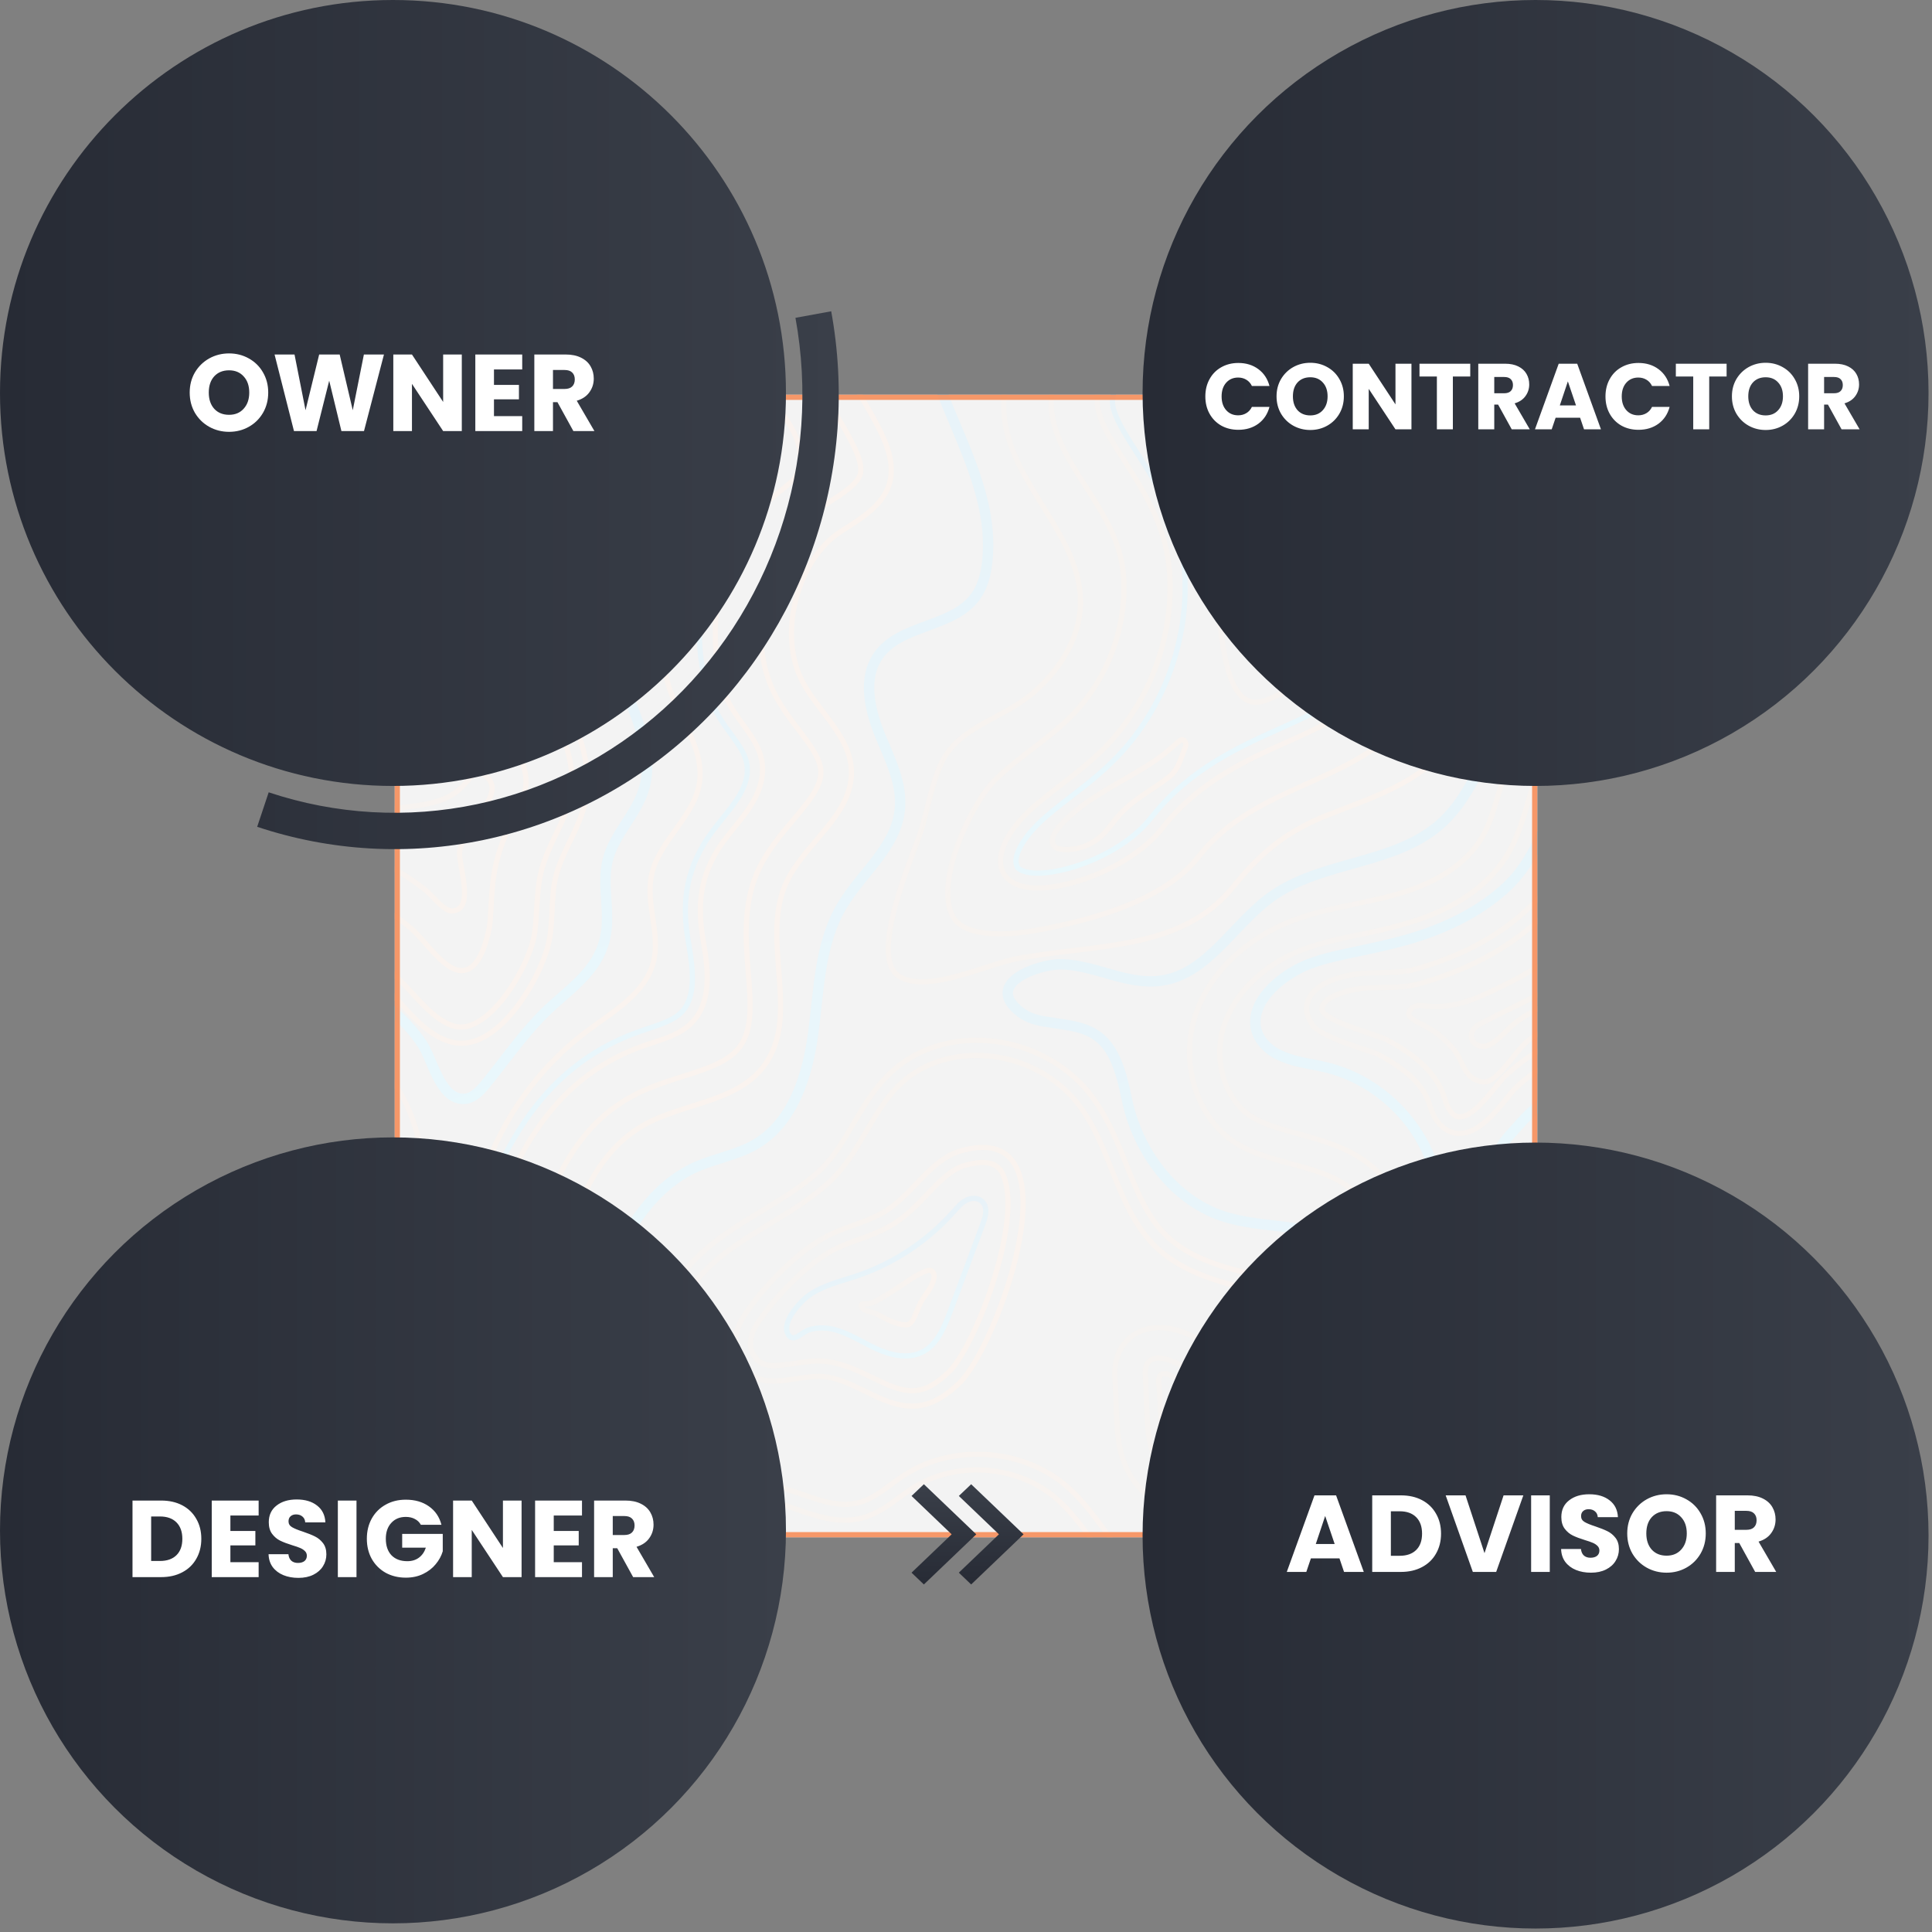
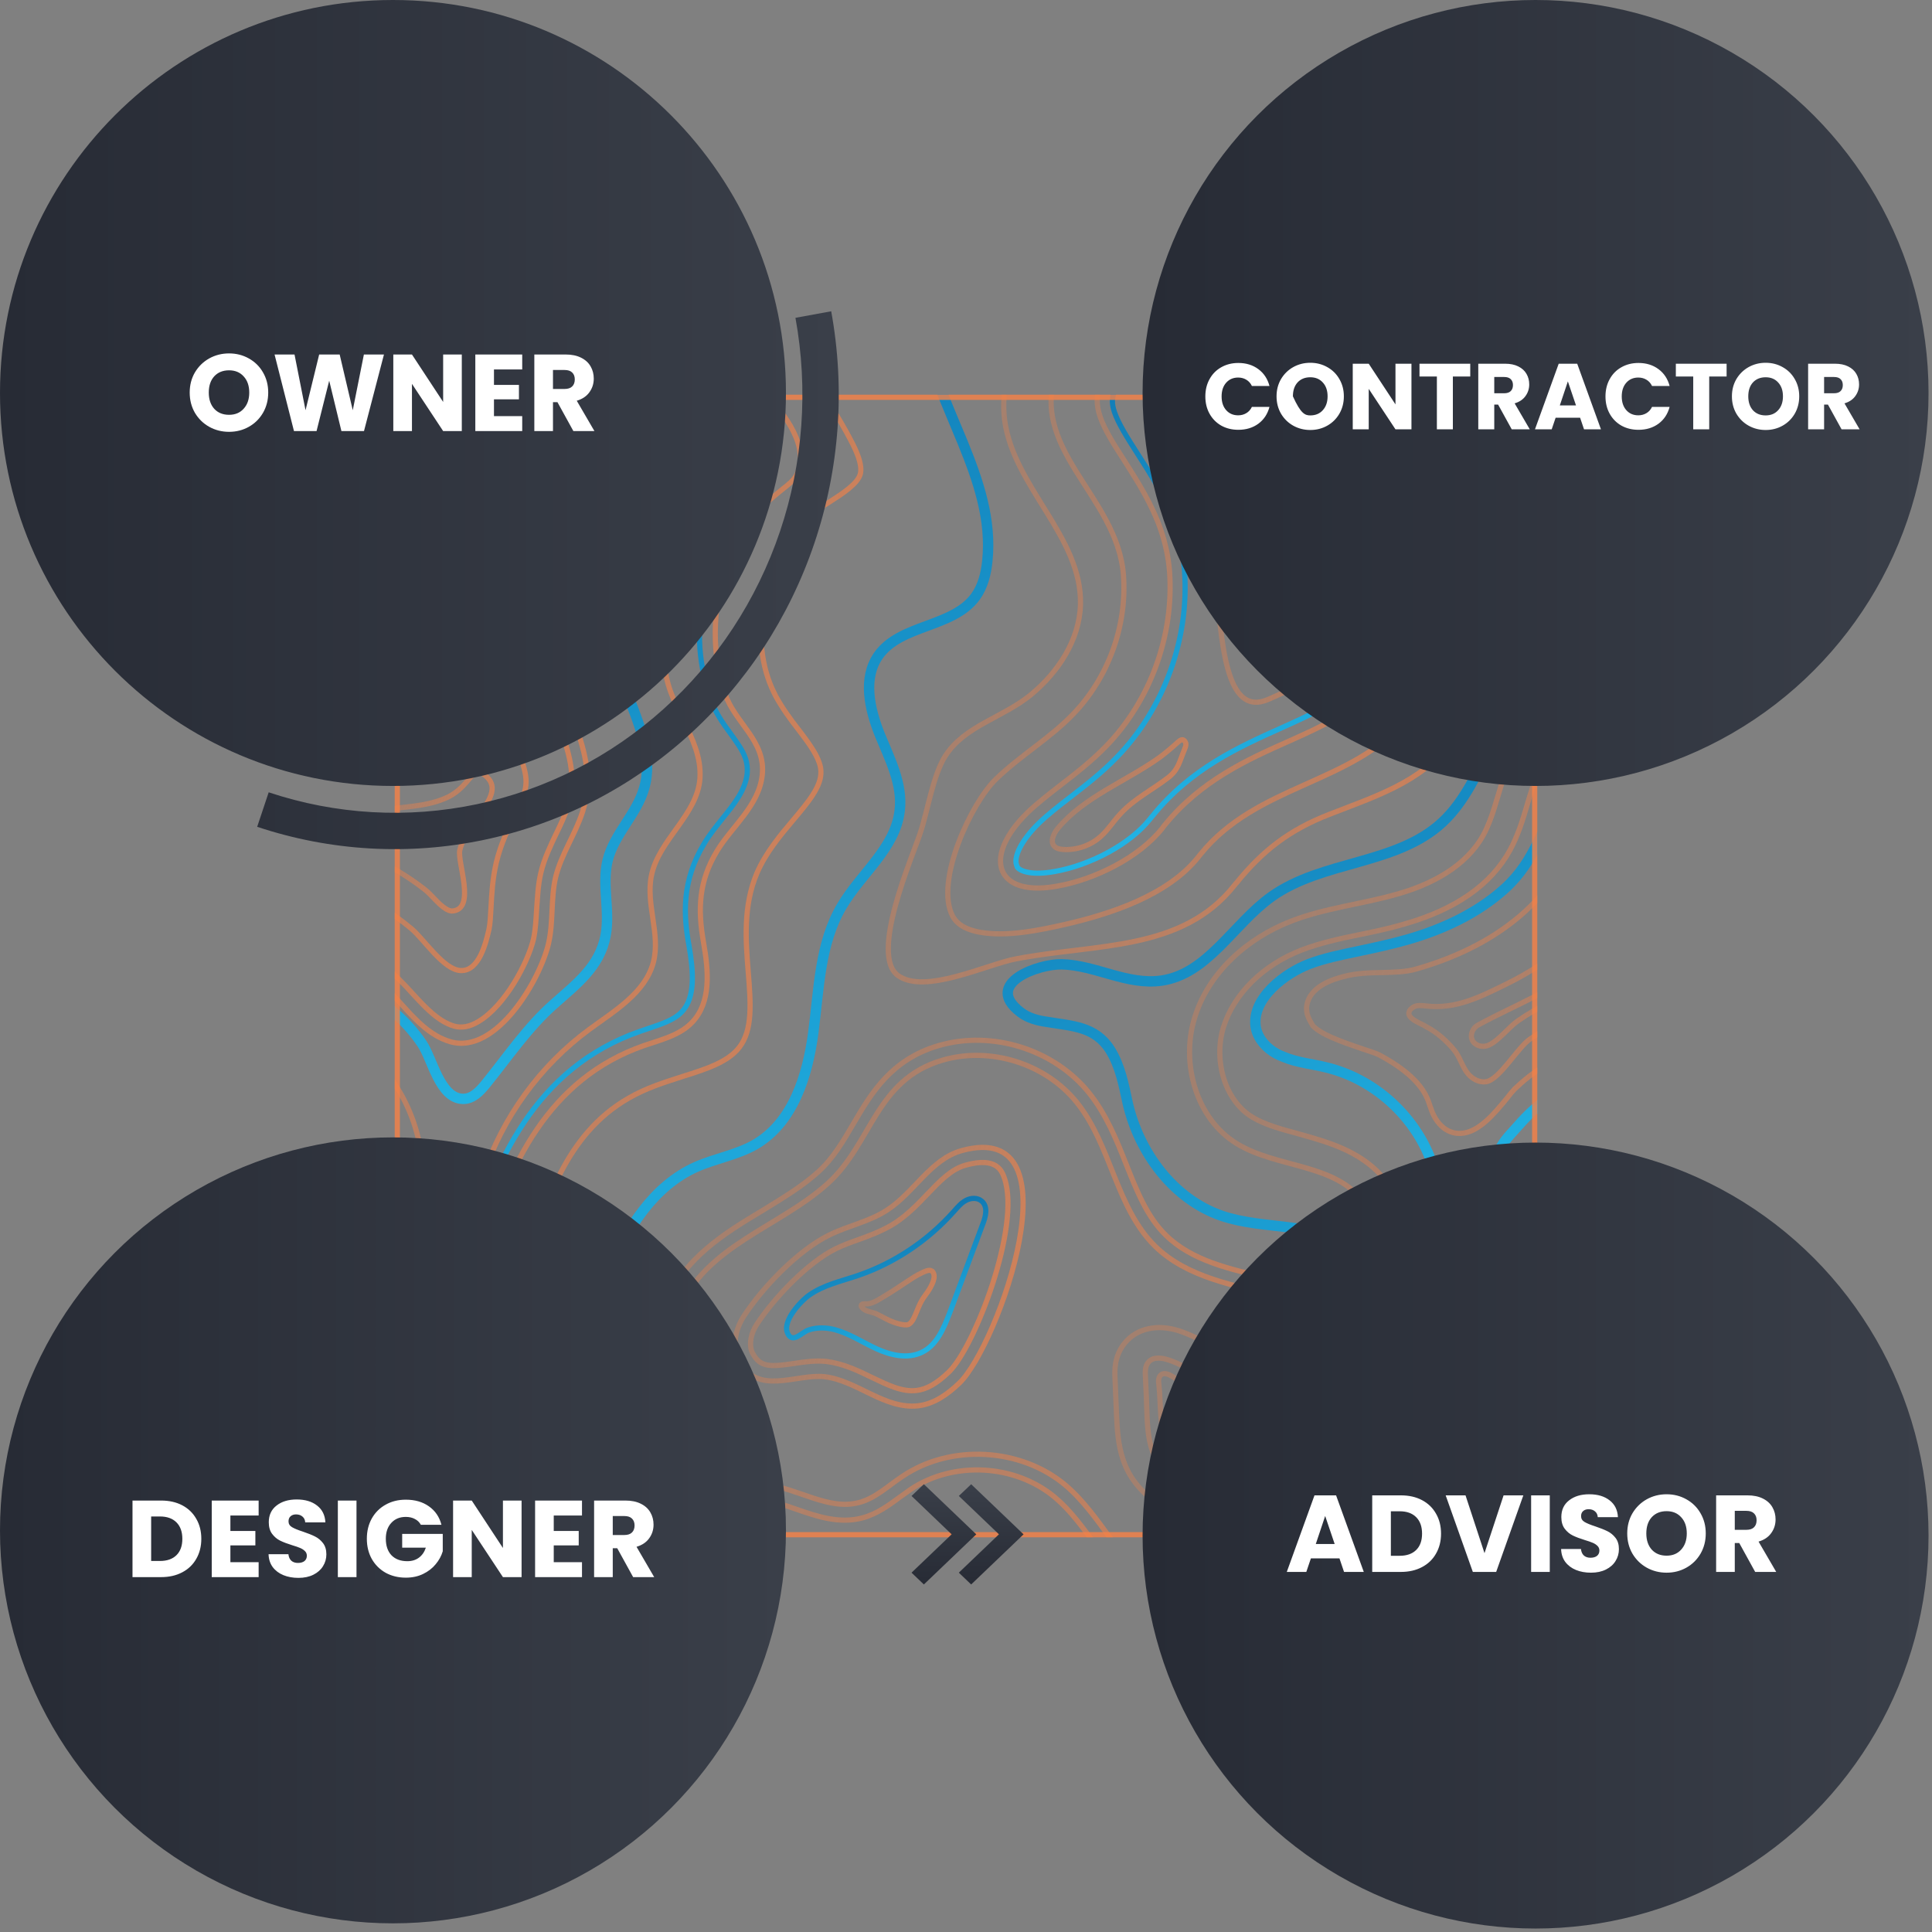
<svg xmlns="http://www.w3.org/2000/svg" width="372" height="372" viewBox="0 0 372 372" fill="none">
  <rect x="0" y="0" width="372" height="372" fill="#808080" stroke="none" />
  <g clip-path="url(#clip0_4790_8134)">
    <path d="M79.065 330.749C77.996 327.616 77.487 324.293 77.652 321.114C78.105 311.091 83.963 301.348 93.359 295.02C96.969 292.602 100.937 290.686 104.868 288.846C112.488 285.185 119.643 281.807 122.905 275.074C124.564 271.697 125.022 267.731 125.46 263.522C125.899 259.5 126.337 255.291 127.973 251.298C131.686 242.224 139.392 237.534 146.857 233.052C150.728 230.669 154.414 228.475 157.517 225.668C160.433 223.05 162.317 219.784 164.331 216.349C167.73 210.567 171.554 204.017 180.695 201.336C191.03 198.31 202.982 202.04 209.733 210.48C213.015 214.607 214.993 219.491 216.839 224.17C218.932 229.389 220.873 234.348 224.505 237.856C229.399 242.682 236.795 244.406 243.966 246.02C244.921 246.256 245.932 246.474 246.887 246.71C254.92 248.654 260.408 252.84 265.726 256.897C269.786 260.009 273.582 262.899 278.456 264.921C285.917 267.935 297.113 270.362 308.195 264.583C308.716 264.28 309.257 264.033 309.834 263.711C312.944 262.026 316.408 260.095 320.54 260.309C328.544 260.702 331.468 264.514 332.537 267.647C335.686 276.878 325.984 290.368 322.946 294.277C319.296 298.957 315.453 302.704 312.715 304.2C301.375 310.504 288.224 311.867 276.919 312.413C273.181 312.626 269.035 313.104 264.645 313.602C249.815 315.35 233.061 317.318 221.244 308.858C216.922 305.71 213.864 301.507 210.92 297.452C208.447 294.048 206.088 290.793 203.117 288.309C195.502 281.913 183.589 281.23 175.31 286.802C174.659 287.274 174.008 287.746 173.301 288.237C171.255 289.747 168.968 291.464 166.113 292.25C161.598 293.478 157.269 291.957 153.446 290.638C151.179 289.85 149.118 289.116 147.041 288.888C140.156 288.113 133.895 293.559 131.299 299.316C128.721 304.942 128.285 312.086 129.843 321.048C130.116 322.579 130.463 324.147 130.755 325.734C131.625 329.934 132.553 334.302 132.584 338.788C132.694 346.433 129.991 352.976 125.252 356.841C122.11 359.349 117.819 360.5 113.758 359.949C110.278 359.45 107.312 357.714 105.461 355.035C104.744 354.03 104.27 353.006 103.833 352.093C103.359 351.068 102.922 350.155 102.339 349.542C101.227 348.297 99.186 347.807 97.014 347.299C96.134 347.099 95.254 346.9 94.392 346.569C87.441 344.318 81.699 338.47 79.065 330.749Z" stroke="url(#paint0_linear_4790_8134)" stroke-miterlimit="10" />
    <path d="M320.577 292.463C329.34 281.167 336.922 264.028 320.299 263.266C316.428 263.087 312.967 265.392 309.521 267.192C299.184 272.591 287.851 271.96 277.315 267.622C265.411 262.752 259.434 252.736 246.177 249.576C237.732 247.523 228.599 246.016 222.407 239.947C214.877 232.522 213.971 220.527 207.352 212.292C201.355 204.782 190.658 201.436 181.461 204.136C168.57 207.908 167.926 220.12 159.437 227.825C150.094 236.321 135.799 239.823 130.653 252.383C127.546 259.938 129.123 268.956 125.511 276.309C120.001 287.62 105.439 290.338 94.982 297.403C87 302.749 81.024 311.595 80.605 321.169C80.186 330.743 86.088 340.721 95.305 343.573C98.527 344.598 102.305 344.87 104.584 347.341C106.091 349.012 106.687 351.308 107.952 353.187C111.276 357.986 118.922 358.064 123.476 354.387C128.031 350.71 129.782 344.491 129.685 338.716C129.626 332.865 128.016 327.231 126.985 321.462C125.566 313.639 125.339 305.285 128.672 298.027C131.949 290.789 139.536 285.016 147.449 285.876C153.604 286.525 159.466 290.896 165.419 289.303C168.572 288.477 171.004 286.086 173.758 284.272C183.042 277.982 196.544 278.748 205.119 285.941C212.057 291.818 215.711 301.065 223.076 306.36C237.317 316.616 260.657 310.154 276.822 309.387C288.744 308.817 300.903 307.293 311.369 301.537C313.641 300.325 317.206 296.861 320.577 292.463Z" stroke="url(#paint1_linear_4790_8134)" stroke-miterlimit="10" />
    <path d="M216.276 281.134C215.284 278.225 215.114 275.348 214.982 272.395L214.689 265.312C214.624 264.023 214.491 261.07 216.623 258.532C218.978 255.73 222.879 254.899 227.094 256.271C231.479 257.774 234.936 260.217 238.317 262.624C241.117 264.604 243.691 266.474 246.445 267.408C248.431 268.105 250.733 268.444 253.203 268.726C255.691 269.064 258.236 269.382 260.877 270.168C266.14 271.683 270.395 275.915 272.265 281.398C272.895 283.244 273.226 285.13 273.22 286.943C273.25 291.242 271.462 294.975 268.412 297.202C266.162 298.844 262.135 300.405 256.158 298.446C254.041 297.732 252.035 296.98 250.161 296.245C246.131 294.684 242.663 293.306 238.604 292.942C237.949 292.853 237.313 292.82 236.602 292.751C230.692 292.268 223.304 291.666 218.663 285.567C217.682 284.34 216.849 282.813 216.276 281.134Z" stroke="url(#paint2_linear_4790_8134)" stroke-miterlimit="10" />
    <path d="M267.266 287.033C267.272 282.659 264.357 277.408 259.149 275.874C254.298 274.468 249.121 274.673 244.362 272.986C237.334 270.512 232.15 264.286 225.086 261.886C223.737 261.409 221.978 261.197 221.107 262.306C220.477 263.021 220.484 264.143 220.547 265.058C220.657 267.394 220.786 269.786 220.839 272.141C220.957 275.598 221.226 279.317 223.358 282.087C226.829 286.587 233.446 286.578 239.133 287.136C246.166 287.797 251.496 290.789 257.96 292.893C264.368 295.017 267.278 291.463 267.266 287.033Z" stroke="url(#paint3_linear_4790_8134)" stroke-miterlimit="10" />
    <path d="M224.677 278.265C223.195 274.836 223.555 270.216 223.138 266.611C223.04 265.958 223.015 265.154 223.554 264.72C224.186 264.192 225.162 264.672 225.875 265.115C231.49 268.759 237.057 273.543 243.391 275.816C246.239 276.843 249.121 277.234 251.927 277.589C254.154 277.891 256.306 278.156 258.329 278.778C261.869 279.819 267.719 287.629 262.54 290.207C260.509 291.212 258.071 290.108 255.99 289.132C250.044 286.35 243.639 284.601 237.111 283.954C234.267 283.675 231.313 283.621 228.725 282.443C226.663 281.522 225.456 279.998 224.677 278.265Z" stroke="url(#paint4_linear_4790_8134)" stroke-miterlimit="10" />
    <path d="M184.738 266.286C192.166 259.131 207.917 215.223 185.155 221.55C179.166 223.218 175.996 229.671 170.766 233.016C167.398 235.227 163.291 236.003 159.658 237.805C153.716 240.706 146.849 247.858 143.242 253.397C141.559 255.97 140.891 259.321 142.312 262.021C145.893 268.857 153.265 264.469 158.783 265.084C165.032 265.826 170.305 271.397 176.806 270.679C179.869 270.321 182.529 268.414 184.738 266.286Z" stroke="url(#paint5_linear_4790_8134)" stroke-miterlimit="10" />
    <path d="M144.727 260.135C144.231 258.68 144.61 256.678 145.72 254.987C149.049 249.917 155.525 243.086 160.928 240.431C162.269 239.786 163.705 239.234 165.215 238.719C167.602 237.842 170.045 236.947 172.352 235.472C174.697 233.923 176.646 231.947 178.483 230.009C180.877 227.506 183.122 225.116 185.921 224.349C191.966 222.661 192.939 225.515 193.416 226.913C196.584 236.201 187.679 259.349 182.703 264.169C180.401 266.391 178.408 267.508 176.484 267.727C173.664 268.065 170.869 266.645 167.887 265.226C165.186 263.899 162.353 262.554 159.154 262.147C157.078 261.918 154.93 262.214 152.913 262.527C148.282 263.232 146.357 263.264 144.955 260.619C144.842 260.471 144.785 260.303 144.727 260.135Z" stroke="url(#paint6_linear_4790_8134)" stroke-miterlimit="10" />
    <path d="M151.713 256.816C150.426 254.507 154.23 250.462 155.848 249.347C158.62 247.403 161.998 246.687 165.187 245.6C172.237 243.195 178.637 238.888 183.608 233.32C184.331 232.511 185.036 231.647 185.986 231.135C186.935 230.624 188.225 230.559 189.034 231.282C190.275 232.358 189.802 234.268 189.196 235.786C187.123 241.427 184.975 247.032 182.902 252.673C181.745 255.691 180.385 259.027 177.479 260.394C174.796 261.684 171.557 260.977 168.819 259.725C166.081 258.473 163.564 256.771 160.68 256.006C159.107 255.606 157.275 255.544 155.708 256.078C154.31 256.555 152.773 258.641 151.751 256.928C151.732 256.872 151.713 256.816 151.713 256.816Z" stroke="url(#paint7_linear_4790_8134)" stroke-miterlimit="10" />
    <path d="M165.844 251.555C165.787 251.387 165.861 251.237 165.953 251.143C166.102 251.03 166.364 251.066 166.607 251.045C167.973 251.204 169.497 249.997 170.652 249.353C171.899 248.615 173.108 247.766 174.336 246.972C175.36 246.311 176.364 245.593 177.501 245.081C177.985 244.853 178.879 244.361 179.443 244.731C179.462 244.787 179.518 244.768 179.537 244.823C180.441 245.827 179.24 247.798 178.666 248.68C178.297 249.244 177.852 249.77 177.538 250.315C177.02 251.178 176.709 252.096 176.322 252.978C176.047 253.634 175.642 254.646 174.953 255.006C174.637 255.176 173.459 255.203 171.341 254.302C170.59 253.934 169.84 253.565 168.995 253.103C168.151 252.642 167.216 252.649 166.428 252.168C166.259 252.038 166.09 251.909 165.976 251.76C165.882 251.667 165.863 251.611 165.844 251.555Z" stroke="url(#paint8_linear_4790_8134)" stroke-miterlimit="10" />
-     <path d="M-6.752 199.637C-15.941 192.84 -23.648 183.977 -28.86 173.826C-39.529 153.169 -36.462 134.511 -32.557 112.818C-28.185 88.467 -10.54 90.942 10.351 95.058C31.971 99.3 55.004 94.317 73.579 82.672C92.768 70.63 103.001 44.968 129.228 47.701C147.149 49.52 161.123 67.05 168.947 81.931C170.728 85.321 172.326 89.273 171.287 93C170.083 97.345 165.708 99.9 161.911 102.319C153.426 107.837 149.676 122.294 154.581 131.363C157.687 137.174 163.701 141.805 163.934 148.346C164.275 157.037 154.574 162.469 151.171 170.438C146.5 181.462 154.302 195.914 146.985 205.405C141.705 212.265 131.499 212.374 123.958 216.632C103.663 228.177 109.932 263.95 89.693 275.475C79.974 281.039 66.174 277.752 59.977 268.374C50.662 254.25 63.175 228.497 47.65 219.053C40.723 214.858 32.216 214.637 24.279 213.16C13.106 211.163 2.436 206.433 -6.752 199.637Z" stroke="url(#paint9_linear_4790_8134)" stroke-miterlimit="10" />
    <path d="M-27.163 162.876C-32.697 146.651 -29.818 130.742 -26.776 113.84C-25.625 107.327 -23.393 103.068 -20.1 100.82C-14.072 96.703 -3.312 98.404 9.211 100.878C31.712 105.319 56.297 100.493 76.714 87.657C83.768 83.252 89.54 77.286 95.146 71.564C105.317 61.1 114.095 52.047 128.649 53.516C147.019 55.369 160.168 77.803 163.748 84.638C164.449 85.96 164.943 87.041 165.267 87.992C165.744 89.391 165.864 90.474 165.645 91.299C165.098 93.172 162.288 95.004 159.571 96.743L158.696 97.291C148.889 103.697 143.93 119.004 147.9 130.641C148.3 131.816 148.832 133.009 149.382 134.07C150.688 136.435 152.217 138.537 153.764 140.508C155.462 142.739 157.065 144.878 157.733 146.836C157.943 147.451 158.059 147.974 158.063 148.534C158.177 151.431 155.637 154.421 152.707 157.919C150.26 160.814 147.461 164.143 145.75 168.099C143.046 174.455 143.598 181.199 144.07 187.159C144.56 193.175 144.952 198.35 142.339 201.677C140.172 204.478 136.124 205.796 131.442 207.268C128.011 208.376 124.448 209.467 121.059 211.434C108.827 218.418 104.773 232.167 101.175 244.324C97.924 255.301 94.856 265.716 86.794 270.277C79.793 274.289 69.382 271.782 64.961 265.046C64.338 264.135 63.863 263.11 63.462 261.935C61.917 257.403 62.007 251.626 62.039 245.495C62.142 238.839 62.225 231.941 60.145 225.842C58.37 220.639 55.202 216.661 50.696 213.888C44.388 210.044 37.427 209.046 30.672 208.103C28.764 207.817 27.005 207.605 25.264 207.262C15.138 205.407 5.238 201.102 -3.349 194.787C-11.955 188.417 -19.004 180.204 -23.76 171.021C-25.031 168.394 -26.209 165.673 -27.163 162.876Z" stroke="url(#paint10_linear_4790_8134)" stroke-miterlimit="10" />
    <path d="M-18.43 159.904C-22.431 149.089 -23.505 137.152 -21.248 125.827C-20.219 120.604 -18.349 115.282 -14.562 111.554C-8.491 105.549 -1.361 106.677 5.907 108.757C12.988 110.838 20.133 111.462 27.591 111.353C46.544 111.072 65.365 105.276 81.427 95.238C89.393 90.21 95.555 83.923 101.457 77.788C111.943 66.966 117.905 61.372 127.744 62.388C134.722 63.068 141.061 68.65 145.167 73.183C148.464 76.805 154.358 82.914 154.097 88.374C153.955 92.17 152.296 92.799 149.675 95.004C145.438 98.511 143.061 100.883 140.746 106.544C137.328 115.017 136.611 124.818 139.588 133.546C141.535 139.252 147.503 142.65 146.764 149.273C146.095 155.184 140.981 159.052 138.061 163.858C134.55 169.678 134.307 175.007 135.474 181.542C136.409 186.844 136.993 192.953 133.263 196.848C130.869 199.351 127.342 200.18 124.041 201.306C105.561 207.734 97.882 224.406 92.714 241.846C90.997 247.615 89.39 255.721 85.328 260.292C82.805 263.151 78.291 264.566 75.099 262.532C71.963 260.479 71.428 256.164 71.196 252.371C70.311 235.31 72.03 216.549 55.322 206.384C44.133 199.583 31.488 200.961 19.608 196.894C7.146 192.588 -3.997 184.273 -11.513 173.408C-14.308 169.24 -16.677 164.677 -18.43 159.904Z" stroke="url(#paint11_linear_4790_8134)" stroke-miterlimit="10" />
    <path d="M-16.244 157.343C-19.679 147.273 -20.389 136.585 -18.366 126.402C-17.173 120.561 -15.296 116.361 -12.473 113.649C-7.795 109.055 -2.483 109.429 5.121 111.582C11.977 113.553 19.142 114.419 27.722 114.303C47.161 113.98 66.319 108.257 83.088 97.728C91.37 92.529 97.606 86.093 103.657 79.844C116.593 66.5 128.712 59.368 144.224 74.813C148.101 78.674 150.517 84.658 148.59 89.812C147.93 91.536 146.893 93.076 145.857 94.617C137.067 107.296 131.388 118.664 136.808 134.553C137.705 137.182 139.253 139.34 140.65 141.237C141.839 142.892 142.971 144.38 143.524 146.002C143.868 147.009 143.949 147.981 143.863 149.01C143.492 152.134 141.399 154.784 139.156 157.548C137.933 159.089 136.654 160.65 135.619 162.377C131.221 169.623 131.584 176.182 132.673 182.119C133.472 186.843 133.994 192.036 131.266 194.84C129.8 196.402 127.375 197.167 124.858 198.025C124.298 198.216 123.739 198.407 123.235 198.579C102.965 205.618 95.074 224.049 90.071 241.058C89.742 242.107 89.432 243.212 89.141 244.373C87.736 249.411 86.187 255.123 83.313 258.415C81.736 260.202 78.753 261.344 76.913 260.161C76.181 259.661 75.596 258.861 75.176 257.63C74.641 256.064 74.459 254.065 74.353 252.29C74.245 250.141 74.173 247.917 74.065 245.768C73.801 237.489 73.517 228.966 70.903 221.302C68.308 213.693 63.819 208.041 57.042 203.92C49.871 199.558 42.161 198.379 34.75 197.159C29.865 196.389 25.262 195.711 20.783 194.116C8.753 189.975 -1.771 182.011 -8.909 171.704C-11.628 167.76 -13.865 163.402 -15.597 158.871C-15.881 158.406 -16.072 157.847 -16.244 157.343Z" stroke="url(#paint12_linear_4790_8134)" stroke-miterlimit="10" />
    <path d="M-5.44 155.528C-8.168 147.714 -9.163 139.122 -7.97 130.534C-7.563 127.334 -6.651 123.963 -4.142 121.983C-2.022 120.323 0.854 119.967 3.512 120.434C7.629 121.153 25.037 124.396 30.009 124.324C47.84 124.05 65.511 119.459 81.344 111.31C88.198 107.785 94.766 103.421 101.015 98.854C106.521 94.853 108.868 88.368 113.601 83.568C117.778 79.333 123.552 76.302 129.462 76.784C135.373 77.266 141.07 82.068 141.336 87.973C141.581 93.636 137.239 98.302 134.169 103.034C129.435 110.395 127.943 118.836 128.003 127.435C128.041 135.603 135.281 141.815 134.777 149.857C134.302 156.889 126.821 161.689 125.43 168.597C124.309 174.101 127.21 179.857 125.808 185.269C124.26 191.168 118.321 194.63 113.43 198.235C103.945 205.218 96.688 215.251 93.008 226.436C92.185 228.966 91.474 231.644 89.712 233.619C87.95 235.594 84.667 236.589 82.599 234.921C79.084 232.123 81.578 225.151 80.933 221.249C80.035 215.685 77.605 210.393 74.06 206.043C65.82 195.801 50.742 191.513 38.203 189.544C33.525 188.829 29.502 188.203 25.735 186.865C10.706 181.623 -0.387 169.793 -5.44 155.528Z" stroke="url(#paint13_linear_4790_8134)" stroke-miterlimit="10" />
    <path d="M2.464 152.332C1.969 151.065 1.511 149.722 1.165 148.341C0.072 144.404 -0.297 139.846 1.979 136.446C3.921 133.535 7.463 132.015 10.956 131.636C14.449 131.256 17.948 131.811 21.41 132.254C57.33 136.49 95.02 121.01 117.61 92.756C119.056 90.952 120.519 89.016 122.435 87.675C124.351 86.335 126.926 85.644 129.045 86.545C138.605 90.404 125.273 100.573 123.171 104.663C118.706 113.181 117.308 124.462 120.774 133.523C123.02 139.377 125.794 145.676 124.041 151.708C122.637 156.746 118.252 160.553 116.998 165.665C115.853 170.365 117.495 175.363 116.612 180.099C115.496 186.163 110.902 189.541 106.592 193.385C101.65 197.756 97.783 203.447 93.613 208.617C92.427 210.084 91.017 211.626 89.129 211.583C84.66 211.484 83.242 203.848 81.259 200.964C78.067 196.183 73.349 192.421 68.264 189.783C60.591 185.78 51.979 183.971 43.516 182.049C26.252 177.944 9.069 169.316 2.464 152.332Z" stroke="url(#paint14_linear_4790_8134)" stroke-width="2" stroke-miterlimit="10" />
    <path d="M8.004 153.005C7.151 148.674 9.745 145.291 16.122 145.676C25.678 146.227 34.788 147.116 44.407 146.021C56.175 144.63 67.667 141.335 78.476 136.586C87.589 132.541 95.254 127.365 103.232 121.459C104.627 120.421 106.377 119.324 107.989 120.023C109.808 120.777 110.087 123.243 110.082 125.243C110.08 130.365 108.95 134.56 110.723 139.389C112.8 145.114 114.089 150.357 112.15 156.39C110.74 160.681 108.057 164.532 106.984 168.895C106.023 173.033 106.576 177.403 105.634 181.597C104.001 188.712 95.54 203.09 86.755 200.591C82.953 199.514 80.109 196.487 77.49 193.57C73.628 189.204 68.773 184.677 63.06 182.941C54.068 180.2 44.734 179.387 35.831 175.99C26.291 172.374 17.279 166.829 10.943 158.873C9.321 156.865 8.316 154.835 8.004 153.005Z" stroke="url(#paint15_linear_4790_8134)" stroke-miterlimit="10" />
    <path d="M11.133 153.371C11.019 153.035 10.923 152.755 10.865 152.401C10.71 151.579 10.646 150.477 11.313 149.687C12.073 148.803 13.753 148.417 15.922 148.552C17.568 148.615 19.177 148.753 20.766 148.836C28.808 149.34 36.476 149.848 44.694 148.856C56.405 147.484 68.159 144.224 79.62 139.19C83.739 137.348 87.29 134.576 90.935 131.896C93.725 129.82 100.02 123.925 103.836 124.309C107.859 124.749 106.442 135.975 107.777 139.891C107.816 140.003 107.873 140.171 107.911 140.283C108.083 140.786 108.255 141.29 108.426 141.793C110.048 146.549 110.825 150.656 109.306 155.358C108.757 157.045 107.965 158.751 107.117 160.477C105.994 162.859 104.777 165.335 104.142 168.05C103.579 170.428 103.502 172.765 103.331 175.009C103.214 177.048 103.115 178.955 102.735 180.771C101.664 185.321 97.31 193.614 92.117 196.697C90.46 197.7 88.929 197.972 87.487 197.59C84.508 196.732 82.079 194.188 79.593 191.476C76.07 187.556 70.629 182.042 63.81 179.996C59.839 178.79 55.795 177.921 51.901 177.126C46.659 176.041 41.68 174.991 36.807 173.156C26.535 169.227 18.571 163.824 13.177 156.983C12.272 155.793 11.534 154.546 11.133 153.371Z" stroke="url(#paint16_linear_4790_8134)" stroke-miterlimit="10" />
    <path d="M27.6 158.253C28.191 154.491 39.771 158.411 45.785 157.733C58.337 156.262 70.95 152.772 83.156 147.359C86.846 145.726 90.959 143.136 93.667 140.089C94.742 138.848 96.436 137.77 97.881 138.527C99.156 139.153 99.411 140.815 99.495 142.161C99.633 145.861 102.196 148.797 100.952 152.656C100.586 153.78 99.922 155.131 99.204 156.687C97.933 159.369 96.458 162.371 95.55 166.116C94.824 169.299 94.676 172.16 94.544 174.703C94.444 176.423 94.379 177.882 94.162 178.893C93.564 181.533 92.256 187.038 88.703 186.876C85.412 186.749 81.651 180.85 79.207 178.81C75.446 175.659 71.24 173.034 66.501 171.59C62.173 170.256 57.943 169.388 53.843 168.538C48.732 167.471 44.295 166.548 40.059 164.933C35.748 163.281 27.01 162.014 27.6 158.253Z" stroke="url(#paint17_linear_4790_8134)" stroke-miterlimit="10" />
    <path d="M62.444 161.725C62.117 160.4 62.914 159.441 64.011 158.63C66.597 156.873 70.148 156.662 73.135 156.08C77.298 155.285 81.654 155.422 85.587 153.769C87.619 152.951 88.881 151.708 90.216 150.128C91.458 148.643 92.202 148.077 93.802 149.655C97.378 153.181 89.897 157.982 88.535 163.693C88.009 165.996 91.698 174.98 87.159 175.405C86.673 175.445 86.223 175.224 85.829 174.984C84.233 173.967 83.174 172.329 81.652 171.162C80.035 169.902 78.251 168.7 76.449 167.628C74.328 166.353 72.114 165.172 69.845 164.197C68.739 163.7 67.538 163.11 66.396 162.875C64.58 162.495 63.379 164.467 62.539 162.005C62.52 161.949 62.482 161.837 62.444 161.725Z" stroke="url(#paint18_linear_4790_8134)" stroke-miterlimit="10" />
    <path d="M296.493 245.654C301.799 239.784 303.825 230.162 311.36 227.716C315.631 226.322 320.222 227.879 324.731 228.464C342.731 230.881 358.028 215.67 360.636 198.229C362.028 188.761 356.925 180.758 358.001 171.647C359.183 161.563 366.228 153.102 370.202 144.064C373.146 137.314 374.572 129.957 374.446 122.63C374.154 107.678 361.359 82.251 342.474 86.944C336.651 88.368 331.936 93.037 329.488 98.493C323.746 111.507 328.646 135.942 308.895 139.744C304.433 140.579 299.49 139.454 295.467 141.576C288.968 145.042 289.145 154.351 285.601 160.806C282.241 166.886 275.498 170.373 268.819 172.214C262.159 174.111 255.098 174.833 248.647 177.346C240.146 180.62 232.622 187.309 229.991 196.076C227.341 204.787 230.332 215.384 238.085 220.171C245.839 224.959 257.254 224 262.484 231.46C264.542 234.38 265.185 238.096 266.722 241.319C271.862 251.995 288.535 254.364 296.493 245.654Z" stroke="url(#paint19_linear_4790_8134)" stroke-miterlimit="10" />
    <path d="M235.774 208.093C234.649 204.792 234.566 201.073 235.572 197.794C237.564 191.369 243.208 185.759 250.721 182.884C254.208 181.569 257.978 180.721 261.954 179.926C264.698 179.365 267.554 178.766 270.39 177.923C280.24 175.125 287.105 170.348 290.759 163.668C292.291 160.834 293.242 157.762 294.045 154.99C295.341 150.55 296.331 147.777 298.231 146.754C299.497 146.072 301.478 146.021 303.777 145.986C305.647 145.973 307.74 145.884 309.924 145.513C327.697 142.137 330.143 125.688 331.928 113.712C332.679 108.772 333.357 104.168 334.792 100.868C336.633 96.743 340.05 93.578 343.782 92.618C348.392 91.483 352.644 92.78 356.84 96.658C360.753 100.257 364.27 105.99 366.427 112.312C367.686 116.004 368.385 119.701 368.481 122.728C368.619 129.177 367.301 135.747 364.706 141.691C363.529 144.466 361.923 147.263 360.298 150.19C356.716 156.533 353.023 163.102 352.087 170.978C351.433 176.385 352.571 181.369 353.555 185.717C354.443 189.786 355.311 193.612 354.72 197.374C352.63 211.203 340.405 224.617 325.473 222.59C324.556 222.465 323.545 222.248 322.497 222.106C318.623 221.366 314.168 220.575 309.506 222.103C302.53 224.358 299.058 230.476 296.288 235.355C294.922 237.758 293.629 240.01 292.126 241.647C289.715 244.281 285.704 245.524 281.419 244.862C277.152 244.256 273.622 241.963 272.066 238.684C271.611 237.715 271.229 236.596 270.753 235.384C269.971 233.09 269.018 230.48 267.319 228.062C262.957 221.867 256.084 220.027 250.072 218.331C246.7 217.42 243.535 216.563 241.17 215.122C238.748 213.699 236.824 211.17 235.774 208.093Z" stroke="url(#paint20_linear_4790_8134)" stroke-miterlimit="10" />
    <path d="M242.419 199.585C242.097 199.008 241.868 198.336 241.77 197.683C241.002 192.136 247.549 187.342 252.024 185.629C254.839 184.544 258.105 183.867 261.894 183.074C264.806 182.455 267.774 181.818 270.964 180.917C277.793 178.962 284.482 175.869 289.776 171.065C295.646 165.752 297.187 158.918 300.768 152.388C301.617 150.849 302.898 149.476 304.52 148.922C306.926 148.102 309.418 149 311.863 148.478C314.42 147.919 317.252 146.515 319.58 145.284C325.447 142.159 329.992 137.173 332.979 131.283C337.718 121.922 338.075 111.432 340.322 101.359C340.83 99.187 341.617 96.733 343.649 95.915C345.14 95.344 346.939 95.855 348.217 96.855C352.013 99.745 354.631 105.222 356.119 109.586C357.074 112.384 357.654 115.184 357.687 117.296C357.78 122.511 356.77 127.789 354.654 132.571C353.642 134.914 352.146 137.486 350.651 140.244C346.847 147.038 342.471 154.714 341.323 164.349C340.492 171.253 341.843 177.225 342.923 182.041C343.694 185.4 344.313 188.312 343.992 190.483C342.58 199.895 334.31 209.524 324.693 208.245C323.982 208.175 323.102 207.976 322.166 207.795C317.693 206.948 311.628 205.831 304.784 208.104C299.785 209.746 295.769 212.803 292.357 216.715C291.188 218.05 289.777 219.406 288.984 220.926C287.84 223.065 287.782 225.458 286.207 227.432C284.558 229.555 281.407 230.755 279.08 229.425C277.052 228.243 276.4 225.78 275.58 223.561C272.322 214.742 264.497 207.731 255.378 205.533C252.644 204.841 249.819 204.618 247.195 203.515C245.208 202.818 243.348 201.392 242.419 199.585Z" stroke="url(#paint21_linear_4790_8134)" stroke-width="2" stroke-miterlimit="10" />
    <path d="M251.78 195.512C251.627 195.064 251.587 194.578 251.565 194.148C251.797 189.885 256.947 188.503 258.663 188.042C261.238 187.351 263.78 187.296 266.266 187.26C268.49 187.188 270.602 187.155 272.487 186.637C281.087 184.203 288.183 180.471 293.663 175.479C296.431 172.973 298.858 169.835 300.926 166.194C301.351 165.424 301.792 164.337 302.195 163.138C303.075 160.776 304.084 158.059 306.11 156.306C308.172 154.478 310.582 154.218 312.506 153.999C313.234 153.938 313.832 153.859 314.41 153.724C316.781 153.166 319.316 152.176 322.277 150.604C327.399 147.857 329.96 142.549 332.908 136.36C333.571 135.009 334.216 133.603 334.935 132.233C334.972 132.158 339.96 123.711 345.026 123.732C346.84 123.738 348.305 124.737 349.139 126.451C349.216 126.675 349.329 126.824 349.405 127.048C349.959 128.67 349.614 130.224 349.434 131.16C349.326 131.759 349.199 132.302 349.091 132.901C348.513 135.784 347.898 138.742 346.235 141.557C345.367 143.04 344.441 144.355 343.46 145.689C342.831 146.591 342.201 147.492 341.628 148.375C337.855 154.159 335.908 159.07 335.399 163.803C334.482 171.736 335.987 178.529 337.125 183.513C338.361 189.149 338.432 196.682 331.318 200.545C326.365 203.235 320.712 202.227 316.202 201.455C311.56 200.665 308.104 200.969 302.938 202.669C298.947 203.968 295.28 206.218 291.696 209.627C291.417 209.909 290.787 210.624 290.231 211.375C287.803 214.327 284.763 218.05 281.325 218.223C279.923 218.327 278.555 217.794 277.52 216.773C276.315 215.623 275.782 214.243 275.363 213.012L275.134 212.341L275.038 212.061C273.894 208.891 270.827 205.94 265.554 203.117C265.16 202.877 263.549 202.365 262.35 201.962C257.759 200.405 254.404 199.176 252.766 197.486C252.312 196.704 251.99 196.127 251.78 195.512Z" stroke="url(#paint22_linear_4790_8134)" stroke-miterlimit="10" />
-     <path d="M254.957 195.116C254.675 194.838 254.504 194.521 254.54 194.259C254.656 192.221 258.014 191.263 259.488 190.822C264.003 189.595 268.927 190.663 273.367 189.398C282.416 186.812 289.94 182.871 295.754 177.577C298.949 174.676 301.524 171.237 303.629 167.521C305.143 164.819 305.878 160.383 308.145 158.424C310.115 156.69 312.809 157.082 315.235 156.505C318.184 155.811 321.11 154.501 323.81 153.08C331.055 149.235 333.747 141.196 337.712 133.411C338.412 131.985 344.672 123.604 346.663 127.61C347.08 128.467 346.863 129.478 346.682 130.413C345.958 133.783 345.514 137.058 343.814 139.948C342.465 142.22 340.76 144.363 339.3 146.672C336.026 151.724 333.243 157.295 332.631 163.375C331.624 171.775 333.225 178.849 334.364 184.019C335.522 189.245 335.374 194.854 330.011 197.807C326.063 199.966 321.235 199.177 316.78 198.386C311.278 197.452 307.281 198.003 302.096 199.647C297.377 201.194 293.358 203.877 289.755 207.23C287.824 209.075 282.647 217.336 279.655 214.422C278.714 213.494 278.348 212.057 277.91 210.771C276.193 205.922 271.422 202.553 267.069 200.228C265.249 199.288 256.896 197.14 254.957 195.116Z" stroke="url(#paint23_linear_4790_8134)" stroke-miterlimit="10" />
    <path d="M271.336 194.778C271.428 194.497 271.65 194.234 272.059 193.969C272.766 193.478 273.683 193.603 274.525 193.69C280.325 194.398 285.149 191.878 290.179 189.412C294.669 187.194 298.911 184.435 302.57 181.063C305.338 178.558 307.71 175.625 309.764 172.489C311.631 169.541 312.275 165.387 314.669 162.884C316.599 160.851 319.162 161.226 321.589 160.648C324.78 159.934 328.003 158.398 330.305 155.989C330.954 155.33 331.603 154.484 332.574 154.403C333.228 154.305 333.978 154.673 334.356 155.231C335.661 157.409 332.012 162.277 331.486 164.58C330.02 171.45 331.899 178.241 333.386 184.979C334.853 191.661 332.544 192.949 331.39 193.592C328.801 194.975 324.814 194.274 321.24 193.682C314.464 192.495 309.536 193.427 304.258 195.165C300.77 196.292 297.604 197.997 294.572 200.093C292.19 201.717 288.738 207.891 286.123 208.284C284.816 208.48 283.502 207.741 282.673 206.775C281.504 205.362 281.137 203.552 279.968 202.139C278.497 200.392 276.691 198.76 274.647 197.709C273.895 197.153 270.748 196.165 271.336 194.778Z" stroke="url(#paint24_linear_4790_8134)" stroke-miterlimit="10" />
    <path d="M283.402 198.842C283.585 198.28 283.955 197.716 284.588 197.375C291.795 193.418 299.18 190.899 305.477 185.191C308.189 182.705 310.656 179.865 312.672 176.803C313.708 175.263 314.594 173.65 315.405 171.999C316.934 168.792 317.815 166.43 321.657 165.244C323.019 164.842 324.722 165.073 325.608 166.207C326.249 166.988 326.369 168.072 326.451 169.043C326.893 173.452 327.298 177.935 327.74 182.344C327.94 184.212 328.364 186.003 328.656 187.777C328.948 189.364 328.957 190.672 326.655 190.333C319.115 189.283 312.193 188.584 304.731 190.692C300.29 191.957 296.023 193.912 292.247 196.574C290.48 197.802 288.554 200.395 286.653 201.23C284.976 201.99 282.837 200.846 283.402 198.842Z" stroke="url(#paint25_linear_4790_8134)" stroke-miterlimit="10" />
    <path d="M237.676 170.474C237.806 170.305 237.936 170.135 238.121 169.947C243.181 163.724 248.276 159.801 255.882 156.831C264.42 153.482 273.915 150.555 279.152 143.023C283.557 136.711 284.114 128.089 289.384 122.482C293.818 117.721 300.649 116.141 306.803 114.042C319.204 109.749 327.116 97.057 324.538 83.822C323.102 76.317 315.947 63.581 310.095 58.144C300.932 49.59 288.056 52.858 277.057 54.487C256.179 57.549 239.687 38.129 219.099 45.152C208.598 48.609 199.795 56.858 195.605 67.094C193.84 71.443 192.846 76.217 193.439 80.886C195.136 93.735 208.364 103.401 208.043 116.376C207.867 123.182 203.797 129.379 198.537 133.734C193.073 138.221 185.774 139.712 182.02 145.551C179.616 149.307 178.636 156.137 177.171 160.447C175.67 165.018 167.408 183.825 172.894 187.825C178.042 191.565 189.965 185.687 195.659 184.619C211.135 181.651 227.596 183.218 237.676 170.474Z" stroke="url(#paint26_linear_4790_8134)" stroke-miterlimit="10" />
    <path d="M183.412 176.371C179.944 169.684 187.036 154.586 191.733 150.048C196.375 145.529 202.109 142.199 206.582 137.551C213.375 130.55 217.025 120.56 216.322 110.807C215.223 95.318 197.27 86.265 203.815 70.48C207.068 62.624 213.791 56.334 221.867 53.642L221.923 53.623C229.923 50.894 237.702 53.924 246.718 57.469C257.665 61.729 268.341 64.645 280.161 62.862C285.446 62.058 290.822 60.974 296.08 61.741C306.391 63.221 311.981 74.117 315.054 83.125C315.454 84.3 315.666 85.102 315.781 85.625C319.835 106.664 294.139 104.936 283.648 115.198C277.243 121.505 276.455 131.829 270.671 138.674C260.139 151.01 242.044 151.062 231.183 164.447C230.998 164.635 230.887 164.86 230.702 165.049C224.846 172.417 213.711 176.028 204.902 178.034C200.087 179.114 194.543 180.256 189.585 179.636C186.123 179.193 184.283 178.01 183.412 176.371Z" stroke="url(#paint27_linear_4790_8134)" stroke-miterlimit="10" />
    <path d="M193.603 168.708C191.509 166.049 192.785 161.367 197.947 156.358C199.785 154.607 201.961 152.928 204.229 151.155C207.148 148.91 210.16 146.571 212.981 143.673C221.482 134.902 226.067 122.346 225.197 110.089C224.991 107.473 224.449 104.785 223.533 102.1C221.797 97.009 218.999 92.654 216.561 88.802C214.577 85.731 212.725 82.865 211.828 80.236C211.026 77.886 211.069 75.998 211.988 73.748C214.23 68.236 218.966 63.81 224.636 61.939L224.748 61.901C229.447 60.297 234.638 62.149 243.449 65.64C251.884 68.945 260.726 71.613 269.814 72.073C279.108 72.588 289.054 67.321 297.649 72.196C302.66 74.984 308.984 83.819 307.364 90.055C305.925 95.543 299.618 97.194 294.771 99.097C288.936 101.4 282.318 103.97 277.454 108.752C272.719 113.365 270.423 119.083 268.439 124.069C267.042 127.481 265.774 130.724 263.939 132.849C260.1 137.343 254.529 139.868 248.025 142.774C240.161 146.268 231.235 150.312 224.322 158.791C224.136 158.98 223.969 159.224 223.803 159.468C219.263 165.201 210.637 169.393 203.561 170.62C198.501 171.534 195.149 170.678 193.603 168.708Z" stroke="url(#paint28_linear_4790_8134)" stroke-miterlimit="10" />
    <path d="M195.717 166.49C195.24 165.091 196.397 162.073 199.998 158.534C201.688 156.896 203.807 155.236 205.983 153.557C208.995 151.218 212.119 148.841 215.07 145.773C224.164 136.363 229.024 122.963 228.073 109.922C227.847 107.064 227.266 104.077 226.292 101.223C224.441 95.796 221.512 91.237 218.979 87.292C217.108 84.37 215.351 81.597 214.587 79.359C214.015 77.681 214.063 76.54 214.706 74.947C216.654 70.222 220.722 66.399 225.552 64.814L225.72 64.757C229.468 63.478 234.247 65.22 242.457 68.416C253.123 72.585 261.568 74.638 269.722 75.105C273.406 75.284 277.084 74.717 280.613 74.075C286.289 73.138 291.666 72.241 296.227 74.807C298.929 76.321 302.604 80.502 304.073 84.81C304.665 86.544 304.844 88.169 304.516 89.405C303.697 92.495 300.491 93.901 295.662 95.673C294.991 95.902 294.339 96.187 293.667 96.416C287.552 98.814 280.655 101.479 275.382 106.713C270.239 111.777 267.776 117.739 265.645 123.025C264.358 126.212 263.146 129.249 261.625 131.017C258.232 134.985 252.921 137.359 246.753 140.15C238.572 143.815 229.311 147.973 221.971 157.035C221.786 157.223 221.619 157.467 221.397 157.73C217.691 162.429 210.112 166.576 202.979 167.822C198.797 168.562 196.549 167.83 195.889 166.993C195.812 166.77 195.755 166.602 195.717 166.49Z" stroke="url(#paint29_linear_4790_8134)" stroke-miterlimit="10" />
    <path d="M234.048 109.503C233.819 106.083 233.084 102.649 231.939 99.292C230.794 95.935 229.293 92.45 227.44 89.397C225.795 86.773 223.349 84.547 222.002 81.696C220.787 79.05 220.596 75.743 222.337 73.338C223.781 71.346 226.391 70.393 228.877 70.357C232.822 70.386 236.705 72.434 240.304 73.829C251.607 78.218 260.595 80.398 269.44 80.879C273.76 81.092 277.961 80.408 281.621 79.784C286.401 78.966 290.602 78.282 293.379 79.833C295.838 81.181 299.282 84.503 297.714 87.598C296.11 90.768 291.216 91.251 288.176 92.226C284.036 93.638 280.105 95.666 276.59 98.176C271.624 101.744 267.394 106.372 264.309 111.609C261.574 116.227 260.668 122.907 257.201 127.025C254.717 129.996 249.946 132.123 244.411 134.573C236.045 138.426 235.067 124.207 234.048 109.503Z" stroke="url(#paint30_linear_4790_8134)" stroke-miterlimit="10" />
    <path d="M242.932 127.462C242.838 127.37 242.688 127.296 242.575 127.147C241.765 126.237 241.569 124.93 241.467 123.715C240.947 118.896 240.24 114.078 239.908 109.257L239.887 109.015C239.167 99.579 235.738 90.444 229.631 83.158C228.896 82.285 228.086 81.375 227.648 80.275C227.21 79.175 227.369 77.809 228.223 77.018C229.375 76.001 231.229 76.492 232.654 77.006C239.176 79.465 245.645 82.318 252.277 84.365C256.961 85.828 264.036 87.162 268.949 86.735C273.082 86.949 276.64 85.111 280.522 84.224C282.78 83.703 285.191 83.63 287.475 84.1C288.018 84.228 290.339 84.623 290.548 85.238C291.178 87.084 285.021 88.81 283.827 89.154C280.078 90.246 276.233 91.058 273.034 93.398C267.416 97.438 262.593 102.706 259.12 108.637C257.642 111.078 256.744 113.757 255.79 116.269C254.121 120.898 251.591 125.383 246.971 127.584C245.779 128.302 244.097 128.314 242.932 127.462Z" stroke="url(#paint31_linear_4790_8134)" stroke-miterlimit="10" />
    <path d="M212.016 160.986C213.447 159.686 214.444 158.034 215.781 156.642C218.378 153.82 221.899 152.057 224.967 149.698C226.937 148.152 227.132 146.524 228.033 144.405C228.161 144.049 228.345 143.674 228.343 143.3C228.34 142.927 228.076 142.517 227.739 142.445C227.402 142.372 227.067 142.674 226.826 142.881C225.73 143.879 224.615 144.822 223.425 145.728C216.859 150.465 208.841 153.325 203.65 159.53C202.816 160.564 202.117 162.177 203.095 163.03C203.471 163.401 203.995 163.472 204.519 163.543C207.157 163.768 209.973 162.87 212.016 160.986Z" stroke="url(#paint32_linear_4790_8134)" stroke-miterlimit="10" />
    <path d="M184.51 24.66C180.145 36.767 175.673 49.472 177.519 62.208C179.854 78.025 191.785 92.13 190.102 108.068C189.857 110.463 189.257 112.916 187.813 114.907C183.425 120.901 173.306 120.168 169.087 126.292C166.126 130.612 167.419 136.416 169.322 141.263C171.282 146.091 173.896 151.008 173.221 156.172C172.355 163.338 165.772 168.207 162.095 174.457C157.809 181.665 157.702 190.508 156.601 198.816C155.5 207.123 152.703 216.134 145.405 220.373C141.905 222.379 137.759 223.043 134.014 224.696C125.889 228.341 120.674 236.491 117.33 244.814C114.042 253.118 112.122 261.955 108.028 269.909C103.933 277.864 96.974 285.109 88.121 286.255C81.323 287.2 74.65 284.48 68.406 281.738C54.98 275.888 41.12 269.311 32.327 257.633C26.346 249.618 23.174 239.77 17.601 231.49C12.01 223.155 2.371 216.137 -7.408 218.411" stroke="url(#paint33_linear_4790_8134)" stroke-width="2" stroke-miterlimit="10" />
    <path d="M343.061 63.949C336.317 69.997 331.137 77.697 328.056 86.243C325.323 93.796 324.202 101.86 321.525 109.394C318.849 116.927 314.134 124.344 306.697 127.443C303.901 128.584 300.839 129.129 298.156 130.419C287.667 135.558 286.331 150.316 277.75 158.302C268.891 166.57 254.64 165.623 244.801 172.664C237.472 177.912 232.567 187.518 223.641 188.814C217.03 189.757 210.946 185.837 204.458 185.676C200.045 185.557 189.211 189.316 196.484 194.892C197.931 196.022 199.785 196.514 201.619 196.763C206.392 197.57 210.897 197.595 213.77 202.174C215.679 205.207 216.378 208.904 217.132 212.394C219.291 221.838 225.878 230.896 235.285 234.12C243.398 236.849 252.977 235.267 260.039 240.041C264.923 243.372 267.617 249.073 271.87 253.119C285.457 266.034 304.7 259.096 320.687 257.077C335.61 255.235 345.214 273.319 358.401 277.19C364.227 278.887 370.74 277.29 375.744 273.835C380.748 270.379 384.452 265.306 387.143 259.828" stroke="url(#paint34_linear_4790_8134)" stroke-width="2" stroke-miterlimit="10" />
-     <rect x="76" y="76" width="220" height="220" rx="37" fill="white" fill-opacity="0.9" />
    <rect x="76.5" y="76.5" width="219" height="219" rx="36.5" stroke="#F68146" stroke-opacity="0.8" />
  </g>
  <circle cx="75.667" cy="294.667" r="75.667" fill="url(#paint35_linear_4790_8134)" />
  <path d="M31.035 288.926C32.589 288.926 33.947 289.234 35.109 289.85C36.271 290.466 37.167 291.334 37.797 292.454C38.441 293.56 38.763 294.841 38.763 296.297C38.763 297.739 38.441 299.02 37.797 300.14C37.167 301.26 36.264 302.128 35.088 302.744C33.926 303.36 32.575 303.668 31.035 303.668H25.512V288.926H31.035ZM30.804 300.56C32.162 300.56 33.219 300.189 33.975 299.447C34.731 298.705 35.109 297.655 35.109 296.297C35.109 294.939 34.731 293.882 33.975 293.126C33.219 292.37 32.162 291.992 30.804 291.992H29.103V300.56H30.804ZM44.361 291.803V294.785H49.17V297.557H44.361V300.791H49.8V303.668H40.77V288.926H49.8V291.803H44.361ZM57.465 303.815C56.387 303.815 55.421 303.64 54.567 303.29C53.713 302.94 53.027 302.422 52.509 301.736C52.005 301.05 51.739 300.224 51.711 299.258H55.533C55.589 299.804 55.778 300.224 56.1 300.518C56.422 300.798 56.842 300.938 57.36 300.938C57.892 300.938 58.312 300.819 58.62 300.581C58.928 300.329 59.082 299.986 59.082 299.552C59.082 299.188 58.956 298.887 58.704 298.649C58.466 298.411 58.165 298.215 57.801 298.061C57.451 297.907 56.947 297.732 56.289 297.536C55.337 297.242 54.56 296.948 53.958 296.654C53.356 296.36 52.838 295.926 52.404 295.352C51.97 294.778 51.753 294.029 51.753 293.105C51.753 291.733 52.25 290.662 53.244 289.892C54.238 289.108 55.533 288.716 57.129 288.716C58.753 288.716 60.062 289.108 61.056 289.892C62.05 290.662 62.582 291.74 62.652 293.126H58.767C58.739 292.65 58.564 292.279 58.242 292.013C57.92 291.733 57.507 291.593 57.003 291.593C56.569 291.593 56.219 291.712 55.953 291.95C55.687 292.174 55.554 292.503 55.554 292.937C55.554 293.413 55.778 293.784 56.226 294.05C56.674 294.316 57.374 294.603 58.326 294.911C59.278 295.233 60.048 295.541 60.636 295.835C61.238 296.129 61.756 296.556 62.19 297.116C62.624 297.676 62.841 298.397 62.841 299.279C62.841 300.119 62.624 300.882 62.19 301.568C61.77 302.254 61.154 302.8 60.342 303.206C59.53 303.612 58.571 303.815 57.465 303.815ZM68.642 288.926V303.668H65.051V288.926H68.642ZM81.03 293.588C80.764 293.098 80.379 292.727 79.875 292.475C79.385 292.209 78.804 292.076 78.132 292.076C76.97 292.076 76.039 292.461 75.339 293.231C74.639 293.987 74.289 295.002 74.289 296.276C74.289 297.634 74.653 298.698 75.381 299.468C76.123 300.224 77.138 300.602 78.426 300.602C79.308 300.602 80.05 300.378 80.652 299.93C81.268 299.482 81.716 298.838 81.996 297.998H77.439V295.352H85.251V298.691C84.985 299.587 84.53 300.42 83.886 301.19C83.256 301.96 82.451 302.583 81.471 303.059C80.491 303.535 79.385 303.773 78.153 303.773C76.697 303.773 75.395 303.458 74.247 302.828C73.113 302.184 72.224 301.295 71.58 300.161C70.95 299.027 70.635 297.732 70.635 296.276C70.635 294.82 70.95 293.525 71.58 292.391C72.224 291.243 73.113 290.354 74.247 289.724C75.381 289.08 76.676 288.758 78.132 288.758C79.896 288.758 81.38 289.185 82.584 290.039C83.802 290.893 84.607 292.076 84.999 293.588H81.03ZM100.428 303.668H96.838L90.832 294.575V303.668H87.24V288.926H90.832L96.838 298.061V288.926H100.428V303.668ZM106.622 291.803V294.785H111.431V297.557H106.622V300.791H112.061V303.668H103.031V288.926H112.061V291.803H106.622ZM121.911 303.668L118.845 298.103H117.984V303.668H114.393V288.926H120.42C121.582 288.926 122.569 289.129 123.381 289.535C124.207 289.941 124.823 290.501 125.229 291.215C125.635 291.915 125.838 292.699 125.838 293.567C125.838 294.547 125.558 295.422 124.998 296.192C124.452 296.962 123.64 297.508 122.562 297.83L125.964 303.668H121.911ZM117.984 295.562H120.21C120.868 295.562 121.358 295.401 121.68 295.079C122.016 294.757 122.184 294.302 122.184 293.714C122.184 293.154 122.016 292.713 121.68 292.391C121.358 292.069 120.868 291.908 120.21 291.908H117.984V295.562Z" fill="white" />
  <path d="M197.083 295.433L186.994 305.082L184.619 302.812L192.341 295.426L184.619 288.041L186.994 285.783L197.083 295.431V295.433ZM187.978 295.433L177.888 305.082L175.514 302.812L183.236 295.426L175.514 288.041L177.888 285.783L187.976 295.431L187.978 295.433Z" fill="url(#paint36_linear_4790_8134)" />
  <circle cx="295.667" cy="295.667" r="75.667" fill="url(#paint37_linear_4790_8134)" />
  <path d="M257.909 300.064H252.407L251.525 302.668H247.766L253.1 287.926H257.258L262.592 302.668H258.791L257.909 300.064ZM256.985 297.292L255.158 291.895L253.352 297.292H256.985ZM269.739 287.926C271.293 287.926 272.651 288.234 273.813 288.85C274.975 289.466 275.871 290.334 276.501 291.454C277.145 292.56 277.467 293.841 277.467 295.297C277.467 296.739 277.145 298.02 276.501 299.14C275.871 300.26 274.968 301.128 273.792 301.744C272.63 302.36 271.279 302.668 269.739 302.668H264.216V287.926H269.739ZM269.508 299.56C270.866 299.56 271.923 299.189 272.679 298.447C273.435 297.705 273.813 296.655 273.813 295.297C273.813 293.939 273.435 292.882 272.679 292.126C271.923 291.37 270.866 290.992 269.508 290.992H267.807V299.56H269.508ZM293.312 287.926L288.083 302.668H283.589L278.36 287.926H282.182L285.836 299.056L289.511 287.926H293.312ZM298.404 287.926V302.668H294.813V287.926H298.404ZM306.341 302.815C305.263 302.815 304.297 302.64 303.443 302.29C302.589 301.94 301.903 301.422 301.385 300.736C300.881 300.05 300.615 299.224 300.587 298.258H304.409C304.465 298.804 304.654 299.224 304.976 299.518C305.298 299.798 305.718 299.938 306.236 299.938C306.768 299.938 307.188 299.819 307.496 299.581C307.804 299.329 307.958 298.986 307.958 298.552C307.958 298.188 307.832 297.887 307.58 297.649C307.342 297.411 307.041 297.215 306.677 297.061C306.327 296.907 305.823 296.732 305.165 296.536C304.213 296.242 303.436 295.948 302.834 295.654C302.232 295.36 301.714 294.926 301.28 294.352C300.846 293.778 300.629 293.029 300.629 292.105C300.629 290.733 301.126 289.662 302.12 288.892C303.114 288.108 304.409 287.716 306.005 287.716C307.629 287.716 308.938 288.108 309.932 288.892C310.926 289.662 311.458 290.74 311.528 292.126H307.643C307.615 291.65 307.44 291.279 307.118 291.013C306.796 290.733 306.383 290.593 305.879 290.593C305.445 290.593 305.095 290.712 304.829 290.95C304.563 291.174 304.43 291.503 304.43 291.937C304.43 292.413 304.654 292.784 305.102 293.05C305.55 293.316 306.25 293.603 307.202 293.911C308.154 294.233 308.924 294.541 309.512 294.835C310.114 295.129 310.632 295.556 311.066 296.116C311.5 296.676 311.717 297.397 311.717 298.279C311.717 299.119 311.5 299.882 311.066 300.568C310.646 301.254 310.03 301.8 309.218 302.206C308.406 302.612 307.447 302.815 306.341 302.815ZM320.899 302.815C319.513 302.815 318.239 302.493 317.077 301.849C315.929 301.205 315.012 300.309 314.326 299.161C313.654 297.999 313.318 296.697 313.318 295.255C313.318 293.813 313.654 292.518 314.326 291.37C315.012 290.222 315.929 289.326 317.077 288.682C318.239 288.038 319.513 287.716 320.899 287.716C322.285 287.716 323.552 288.038 324.7 288.682C325.862 289.326 326.772 290.222 327.43 291.37C328.102 292.518 328.438 293.813 328.438 295.255C328.438 296.697 328.102 297.999 327.43 299.161C326.758 300.309 325.848 301.205 324.7 301.849C323.552 302.493 322.285 302.815 320.899 302.815ZM320.899 299.539C322.075 299.539 323.013 299.147 323.713 298.363C324.427 297.579 324.784 296.543 324.784 295.255C324.784 293.953 324.427 292.917 323.713 292.147C323.013 291.363 322.075 290.971 320.899 290.971C319.709 290.971 318.757 291.356 318.043 292.126C317.343 292.896 316.993 293.939 316.993 295.255C316.993 296.557 317.343 297.6 318.043 298.384C318.757 299.154 319.709 299.539 320.899 299.539ZM337.953 302.668L334.887 297.103H334.026V302.668H330.435V287.926H336.462C337.624 287.926 338.611 288.129 339.423 288.535C340.249 288.941 340.865 289.501 341.271 290.215C341.677 290.915 341.88 291.699 341.88 292.567C341.88 293.547 341.6 294.422 341.04 295.192C340.494 295.962 339.682 296.508 338.604 296.83L342.006 302.668H337.953ZM334.026 294.562H336.252C336.91 294.562 337.4 294.401 337.722 294.079C338.058 293.757 338.226 293.302 338.226 292.714C338.226 292.154 338.058 291.713 337.722 291.391C337.4 291.069 336.91 290.908 336.252 290.908H334.026V294.562Z" fill="white" />
  <circle cx="295.667" cy="75.667" r="75.667" fill="url(#paint38_linear_4790_8134)" />
-   <path d="M232.084 76.332C232.084 75.084 232.354 73.974 232.894 73.002C233.434 72.018 234.184 71.256 235.144 70.716C236.116 70.164 237.214 69.888 238.438 69.888C239.938 69.888 241.222 70.284 242.29 71.076C243.358 71.868 244.072 72.948 244.432 74.316H241.048C240.796 73.788 240.436 73.386 239.968 73.11C239.512 72.834 238.99 72.696 238.402 72.696C237.454 72.696 236.686 73.026 236.098 73.686C235.51 74.346 235.216 75.228 235.216 76.332C235.216 77.436 235.51 78.318 236.098 78.978C236.686 79.638 237.454 79.968 238.402 79.968C238.99 79.968 239.512 79.83 239.968 79.554C240.436 79.278 240.796 78.876 241.048 78.348H244.432C244.072 79.716 243.358 80.796 242.29 81.588C241.222 82.368 239.938 82.758 238.438 82.758C237.214 82.758 236.116 82.488 235.144 81.948C234.184 81.396 233.434 80.634 232.894 79.662C232.354 78.69 232.084 77.58 232.084 76.332ZM252.293 82.794C251.105 82.794 250.013 82.518 249.017 81.966C248.033 81.414 247.247 80.646 246.659 79.662C246.083 78.666 245.795 77.55 245.795 76.314C245.795 75.078 246.083 73.968 246.659 72.984C247.247 72 248.033 71.232 249.017 70.68C250.013 70.128 251.105 69.852 252.293 69.852C253.481 69.852 254.567 70.128 255.551 70.68C256.547 71.232 257.327 72 257.891 72.984C258.467 73.968 258.755 75.078 258.755 76.314C258.755 77.55 258.467 78.666 257.891 79.662C257.315 80.646 256.535 81.414 255.551 81.966C254.567 82.518 253.481 82.794 252.293 82.794ZM252.293 79.986C253.301 79.986 254.105 79.65 254.705 78.978C255.317 78.306 255.623 77.418 255.623 76.314C255.623 75.198 255.317 74.31 254.705 73.65C254.105 72.978 253.301 72.642 252.293 72.642C251.273 72.642 250.457 72.972 249.845 73.632C249.245 74.292 248.945 75.186 248.945 76.314C248.945 77.43 249.245 78.324 249.845 78.996C250.457 79.656 251.273 79.986 252.293 79.986ZM271.771 82.668H268.693L263.545 74.874V82.668H260.467V70.032H263.545L268.693 77.862V70.032H271.771V82.668ZM283.092 70.032V72.498H279.744V82.668H276.666V72.498H273.318V70.032H283.092ZM291.081 82.668L288.453 77.898H287.715V82.668H284.637V70.032H289.803C290.799 70.032 291.645 70.206 292.341 70.554C293.049 70.902 293.577 71.382 293.925 71.994C294.273 72.594 294.447 73.266 294.447 74.01C294.447 74.85 294.207 75.6 293.727 76.26C293.259 76.92 292.563 77.388 291.639 77.664L294.555 82.668H291.081ZM287.715 75.72H289.623C290.187 75.72 290.607 75.582 290.883 75.306C291.171 75.03 291.315 74.64 291.315 74.136C291.315 73.656 291.171 73.278 290.883 73.002C290.607 72.726 290.187 72.588 289.623 72.588H287.715V75.72ZM304.245 80.436H299.529L298.773 82.668H295.551L300.123 70.032H303.687L308.259 82.668H305.001L304.245 80.436ZM303.453 78.06L301.887 73.434L300.339 78.06H303.453ZM309.129 76.332C309.129 75.084 309.399 73.974 309.939 73.002C310.479 72.018 311.229 71.256 312.189 70.716C313.161 70.164 314.259 69.888 315.483 69.888C316.983 69.888 318.267 70.284 319.335 71.076C320.403 71.868 321.117 72.948 321.477 74.316H318.093C317.841 73.788 317.481 73.386 317.013 73.11C316.557 72.834 316.035 72.696 315.447 72.696C314.499 72.696 313.731 73.026 313.143 73.686C312.555 74.346 312.261 75.228 312.261 76.332C312.261 77.436 312.555 78.318 313.143 78.978C313.731 79.638 314.499 79.968 315.447 79.968C316.035 79.968 316.557 79.83 317.013 79.554C317.481 79.278 317.841 78.876 318.093 78.348H321.477C321.117 79.716 320.403 80.796 319.335 81.588C318.267 82.368 316.983 82.758 315.483 82.758C314.259 82.758 313.161 82.488 312.189 81.948C311.229 81.396 310.479 80.634 309.939 79.662C309.399 78.69 309.129 77.58 309.129 76.332ZM332.452 70.032V72.498H329.104V82.668H326.026V72.498H322.678V70.032H332.452ZM339.972 82.794C338.784 82.794 337.692 82.518 336.696 81.966C335.712 81.414 334.926 80.646 334.338 79.662C333.762 78.666 333.474 77.55 333.474 76.314C333.474 75.078 333.762 73.968 334.338 72.984C334.926 72 335.712 71.232 336.696 70.68C337.692 70.128 338.784 69.852 339.972 69.852C341.16 69.852 342.246 70.128 343.23 70.68C344.226 71.232 345.006 72 345.57 72.984C346.146 73.968 346.434 75.078 346.434 76.314C346.434 77.55 346.146 78.666 345.57 79.662C344.994 80.646 344.214 81.414 343.23 81.966C342.246 82.518 341.16 82.794 339.972 82.794ZM339.972 79.986C340.98 79.986 341.784 79.65 342.384 78.978C342.996 78.306 343.302 77.418 343.302 76.314C343.302 75.198 342.996 74.31 342.384 73.65C341.784 72.978 340.98 72.642 339.972 72.642C338.952 72.642 338.136 72.972 337.524 73.632C336.924 74.292 336.624 75.186 336.624 76.314C336.624 77.43 336.924 78.324 337.524 78.996C338.136 79.656 338.952 79.986 339.972 79.986ZM354.591 82.668L351.963 77.898H351.225V82.668H348.147V70.032H353.313C354.309 70.032 355.155 70.206 355.851 70.554C356.559 70.902 357.087 71.382 357.435 71.994C357.783 72.594 357.957 73.266 357.957 74.01C357.957 74.85 357.717 75.6 357.237 76.26C356.769 76.92 356.073 77.388 355.149 77.664L358.065 82.668H354.591ZM351.225 75.72H353.133C353.697 75.72 354.117 75.582 354.393 75.306C354.681 75.03 354.825 74.64 354.825 74.136C354.825 73.656 354.681 73.278 354.393 73.002C354.117 72.726 353.697 72.588 353.133 72.588H351.225V75.72Z" fill="white" />
+   <path d="M232.084 76.332C232.084 75.084 232.354 73.974 232.894 73.002C233.434 72.018 234.184 71.256 235.144 70.716C236.116 70.164 237.214 69.888 238.438 69.888C239.938 69.888 241.222 70.284 242.29 71.076C243.358 71.868 244.072 72.948 244.432 74.316H241.048C240.796 73.788 240.436 73.386 239.968 73.11C239.512 72.834 238.99 72.696 238.402 72.696C237.454 72.696 236.686 73.026 236.098 73.686C235.51 74.346 235.216 75.228 235.216 76.332C235.216 77.436 235.51 78.318 236.098 78.978C236.686 79.638 237.454 79.968 238.402 79.968C238.99 79.968 239.512 79.83 239.968 79.554C240.436 79.278 240.796 78.876 241.048 78.348H244.432C244.072 79.716 243.358 80.796 242.29 81.588C241.222 82.368 239.938 82.758 238.438 82.758C237.214 82.758 236.116 82.488 235.144 81.948C234.184 81.396 233.434 80.634 232.894 79.662C232.354 78.69 232.084 77.58 232.084 76.332ZM252.293 82.794C251.105 82.794 250.013 82.518 249.017 81.966C248.033 81.414 247.247 80.646 246.659 79.662C246.083 78.666 245.795 77.55 245.795 76.314C245.795 75.078 246.083 73.968 246.659 72.984C247.247 72 248.033 71.232 249.017 70.68C250.013 70.128 251.105 69.852 252.293 69.852C253.481 69.852 254.567 70.128 255.551 70.68C256.547 71.232 257.327 72 257.891 72.984C258.467 73.968 258.755 75.078 258.755 76.314C258.755 77.55 258.467 78.666 257.891 79.662C257.315 80.646 256.535 81.414 255.551 81.966C254.567 82.518 253.481 82.794 252.293 82.794ZM252.293 79.986C253.301 79.986 254.105 79.65 254.705 78.978C255.317 78.306 255.623 77.418 255.623 76.314C255.623 75.198 255.317 74.31 254.705 73.65C254.105 72.978 253.301 72.642 252.293 72.642C251.273 72.642 250.457 72.972 249.845 73.632C249.245 74.292 248.945 75.186 248.945 76.314C250.457 79.656 251.273 79.986 252.293 79.986ZM271.771 82.668H268.693L263.545 74.874V82.668H260.467V70.032H263.545L268.693 77.862V70.032H271.771V82.668ZM283.092 70.032V72.498H279.744V82.668H276.666V72.498H273.318V70.032H283.092ZM291.081 82.668L288.453 77.898H287.715V82.668H284.637V70.032H289.803C290.799 70.032 291.645 70.206 292.341 70.554C293.049 70.902 293.577 71.382 293.925 71.994C294.273 72.594 294.447 73.266 294.447 74.01C294.447 74.85 294.207 75.6 293.727 76.26C293.259 76.92 292.563 77.388 291.639 77.664L294.555 82.668H291.081ZM287.715 75.72H289.623C290.187 75.72 290.607 75.582 290.883 75.306C291.171 75.03 291.315 74.64 291.315 74.136C291.315 73.656 291.171 73.278 290.883 73.002C290.607 72.726 290.187 72.588 289.623 72.588H287.715V75.72ZM304.245 80.436H299.529L298.773 82.668H295.551L300.123 70.032H303.687L308.259 82.668H305.001L304.245 80.436ZM303.453 78.06L301.887 73.434L300.339 78.06H303.453ZM309.129 76.332C309.129 75.084 309.399 73.974 309.939 73.002C310.479 72.018 311.229 71.256 312.189 70.716C313.161 70.164 314.259 69.888 315.483 69.888C316.983 69.888 318.267 70.284 319.335 71.076C320.403 71.868 321.117 72.948 321.477 74.316H318.093C317.841 73.788 317.481 73.386 317.013 73.11C316.557 72.834 316.035 72.696 315.447 72.696C314.499 72.696 313.731 73.026 313.143 73.686C312.555 74.346 312.261 75.228 312.261 76.332C312.261 77.436 312.555 78.318 313.143 78.978C313.731 79.638 314.499 79.968 315.447 79.968C316.035 79.968 316.557 79.83 317.013 79.554C317.481 79.278 317.841 78.876 318.093 78.348H321.477C321.117 79.716 320.403 80.796 319.335 81.588C318.267 82.368 316.983 82.758 315.483 82.758C314.259 82.758 313.161 82.488 312.189 81.948C311.229 81.396 310.479 80.634 309.939 79.662C309.399 78.69 309.129 77.58 309.129 76.332ZM332.452 70.032V72.498H329.104V82.668H326.026V72.498H322.678V70.032H332.452ZM339.972 82.794C338.784 82.794 337.692 82.518 336.696 81.966C335.712 81.414 334.926 80.646 334.338 79.662C333.762 78.666 333.474 77.55 333.474 76.314C333.474 75.078 333.762 73.968 334.338 72.984C334.926 72 335.712 71.232 336.696 70.68C337.692 70.128 338.784 69.852 339.972 69.852C341.16 69.852 342.246 70.128 343.23 70.68C344.226 71.232 345.006 72 345.57 72.984C346.146 73.968 346.434 75.078 346.434 76.314C346.434 77.55 346.146 78.666 345.57 79.662C344.994 80.646 344.214 81.414 343.23 81.966C342.246 82.518 341.16 82.794 339.972 82.794ZM339.972 79.986C340.98 79.986 341.784 79.65 342.384 78.978C342.996 78.306 343.302 77.418 343.302 76.314C343.302 75.198 342.996 74.31 342.384 73.65C341.784 72.978 340.98 72.642 339.972 72.642C338.952 72.642 338.136 72.972 337.524 73.632C336.924 74.292 336.624 75.186 336.624 76.314C336.624 77.43 336.924 78.324 337.524 78.996C338.136 79.656 338.952 79.986 339.972 79.986ZM354.591 82.668L351.963 77.898H351.225V82.668H348.147V70.032H353.313C354.309 70.032 355.155 70.206 355.851 70.554C356.559 70.902 357.087 71.382 357.435 71.994C357.783 72.594 357.957 73.266 357.957 74.01C357.957 74.85 357.717 75.6 357.237 76.26C356.769 76.92 356.073 77.388 355.149 77.664L358.065 82.668H354.591ZM351.225 75.72H353.133C353.697 75.72 354.117 75.582 354.393 75.306C354.681 75.03 354.825 74.64 354.825 74.136C354.825 73.656 354.681 73.278 354.393 73.002C354.117 72.726 353.697 72.588 353.133 72.588H351.225V75.72Z" fill="white" />
  <path fill-rule="evenodd" clip-rule="evenodd" d="M75.667 151.333C117.456 151.333 151.333 117.456 151.333 75.667C151.333 33.877 117.456 0 75.667 0C33.877 0 0 33.877 0 75.667C0 117.456 33.877 151.333 75.667 151.333ZM153.161 61.194C155.668 74.936 154.642 89.109 150.186 102.319C145.729 115.529 137.998 127.314 127.76 136.522C117.523 145.729 105.132 152.042 91.806 154.851C78.482 157.66 64.673 156.87 51.734 152.557L49.52 159.198C63.637 163.903 78.708 164.766 93.25 161.701C107.793 158.635 121.298 151.748 132.441 141.726C143.584 131.705 151.982 118.894 156.818 104.557C161.655 90.22 162.767 74.844 160.047 59.937L153.161 61.194Z" fill="url(#paint39_linear_4790_8134)" />
  <path d="M44.106 83.147C42.721 83.147 41.447 82.825 40.285 82.181C39.136 81.537 38.219 80.641 37.533 79.493C36.861 78.331 36.526 77.029 36.526 75.587C36.526 74.145 36.861 72.85 37.533 71.702C38.219 70.554 39.136 69.658 40.285 69.014C41.447 68.37 42.721 68.048 44.106 68.048C45.492 68.048 46.76 68.37 47.907 69.014C49.069 69.658 49.98 70.554 50.638 71.702C51.309 72.85 51.645 74.145 51.645 75.587C51.645 77.029 51.309 78.331 50.638 79.493C49.965 80.641 49.056 81.537 47.907 82.181C46.76 82.825 45.492 83.147 44.106 83.147ZM44.106 79.871C45.282 79.871 46.221 79.479 46.92 78.695C47.635 77.911 47.992 76.875 47.992 75.587C47.992 74.285 47.635 73.249 46.92 72.479C46.221 71.695 45.282 71.303 44.106 71.303C42.916 71.303 41.965 71.688 41.251 72.458C40.55 73.228 40.2 74.271 40.2 75.587C40.2 76.889 40.55 77.932 41.251 78.716C41.965 79.486 42.916 79.871 44.106 79.871ZM73.929 68.258L70.086 83H65.739L63.387 73.298L60.951 83H56.604L52.866 68.258H56.709L58.83 78.989L61.455 68.258H65.403L67.923 78.989L70.065 68.258H73.929ZM88.918 83H85.327L79.321 73.907V83H75.73V68.258H79.321L85.327 77.393V68.258H88.918V83ZM95.112 71.135V74.117H99.921V76.889H95.112V80.123H100.551V83H91.521V68.258H100.551V71.135H95.112ZM110.401 83L107.335 77.435H106.474V83H102.883V68.258H108.91C110.072 68.258 111.059 68.461 111.871 68.867C112.697 69.273 113.313 69.833 113.719 70.547C114.125 71.247 114.328 72.031 114.328 72.899C114.328 73.879 114.048 74.754 113.488 75.524C112.942 76.294 112.13 76.84 111.052 77.162L114.454 83H110.401ZM106.474 74.894H108.7C109.358 74.894 109.848 74.733 110.17 74.411C110.506 74.089 110.674 73.634 110.674 73.046C110.674 72.486 110.506 72.045 110.17 71.723C109.848 71.401 109.358 71.24 108.7 71.24H106.474V74.894Z" fill="white" />
  <defs>
    <linearGradient id="paint0_linear_4790_8134" x1="113.004" y1="267.772" x2="309.392" y2="359.413" gradientUnits="userSpaceOnUse">
      <stop stop-color="#F68146" stop-opacity="0.3" />
      <stop offset="1" stop-color="#F68146" stop-opacity="0.8" />
    </linearGradient>
    <linearGradient id="paint1_linear_4790_8134" x1="115.062" y1="268.31" x2="304.229" y2="358.857" gradientUnits="userSpaceOnUse">
      <stop stop-color="#F68146" stop-opacity="0.3" />
      <stop offset="1" stop-color="#F68146" stop-opacity="0.8" />
    </linearGradient>
    <linearGradient id="paint2_linear_4790_8134" x1="224.299" y1="271.627" x2="278.428" y2="278.992" gradientUnits="userSpaceOnUse">
      <stop stop-color="#F68146" stop-opacity="0.3" />
      <stop offset="1" stop-color="#F68146" stop-opacity="0.8" />
    </linearGradient>
    <linearGradient id="paint3_linear_4790_8134" x1="228.398" y1="272.809" x2="270.556" y2="278.302" gradientUnits="userSpaceOnUse">
      <stop stop-color="#F68146" stop-opacity="0.3" />
      <stop offset="1" stop-color="#F68146" stop-opacity="0.8" />
    </linearGradient>
    <linearGradient id="paint4_linear_4790_8134" x1="230.558" y1="273.598" x2="266.676" y2="278.438" gradientUnits="userSpaceOnUse">
      <stop stop-color="#F68146" stop-opacity="0.3" />
      <stop offset="1" stop-color="#F68146" stop-opacity="0.8" />
    </linearGradient>
    <linearGradient id="paint5_linear_4790_8134" x1="150.436" y1="246.935" x2="205.882" y2="264.606" gradientUnits="userSpaceOnUse">
      <stop stop-color="#F68146" stop-opacity="0.3" />
      <stop offset="1" stop-color="#F68146" stop-opacity="0.8" />
    </linearGradient>
    <linearGradient id="paint6_linear_4790_8134" x1="152.51" y1="247.489" x2="201.6" y2="264.281" gradientUnits="userSpaceOnUse">
      <stop stop-color="#F68146" stop-opacity="0.3" />
      <stop offset="1" stop-color="#F68146" stop-opacity="0.8" />
    </linearGradient>
    <linearGradient id="paint7_linear_4790_8134" x1="168.302" y1="237.021" x2="176.428" y2="260.845" gradientUnits="userSpaceOnUse">
      <stop stop-color="#1079B4" />
      <stop offset="1" stop-color="#21B3E4" />
    </linearGradient>
    <linearGradient id="paint8_linear_4790_8134" x1="168.776" y1="250.642" x2="180.664" y2="255.84" gradientUnits="userSpaceOnUse">
      <stop stop-color="#F68146" stop-opacity="0.3" />
      <stop offset="1" stop-color="#F68146" stop-opacity="0.8" />
    </linearGradient>
    <linearGradient id="paint9_linear_4790_8134" x1="8.109" y1="148.404" x2="225.8" y2="186.065" gradientUnits="userSpaceOnUse">
      <stop stop-color="#F68146" stop-opacity="0.3" />
      <stop offset="1" stop-color="#F68146" stop-opacity="0.8" />
    </linearGradient>
    <linearGradient id="paint10_linear_4790_8134" x1="12.23" y1="149.577" x2="217.982" y2="185.492" gradientUnits="userSpaceOnUse">
      <stop stop-color="#F68146" stop-opacity="0.3" />
      <stop offset="1" stop-color="#F68146" stop-opacity="0.8" />
    </linearGradient>
    <linearGradient id="paint11_linear_4790_8134" x1="18.7" y1="152.09" x2="205.007" y2="184.878" gradientUnits="userSpaceOnUse">
      <stop stop-color="#F68146" stop-opacity="0.3" />
      <stop offset="1" stop-color="#F68146" stop-opacity="0.8" />
    </linearGradient>
    <linearGradient id="paint12_linear_4790_8134" x1="56.22" y1="88.166" x2="111.44" y2="250.048" gradientUnits="userSpaceOnUse">
      <stop stop-color="#1079B4" />
      <stop offset="1" stop-color="#21B3E4" />
    </linearGradient>
    <linearGradient id="paint13_linear_4790_8134" x1="27.825" y1="152.478" x2="183.046" y2="186.772" gradientUnits="userSpaceOnUse">
      <stop stop-color="#F68146" stop-opacity="0.3" />
      <stop offset="1" stop-color="#F68146" stop-opacity="0.8" />
    </linearGradient>
    <linearGradient id="paint14_linear_4790_8134" x1="63.245" y1="107.062" x2="98.004" y2="208.96" gradientUnits="userSpaceOnUse">
      <stop stop-color="#1079B4" />
      <stop offset="1" stop-color="#21B3E4" />
    </linearGradient>
    <linearGradient id="paint15_linear_4790_8134" x1="33.733" y1="162.394" x2="129.27" y2="191.23" gradientUnits="userSpaceOnUse">
      <stop stop-color="#F68146" stop-opacity="0.3" />
      <stop offset="1" stop-color="#F68146" stop-opacity="0.8" />
    </linearGradient>
    <linearGradient id="paint16_linear_4790_8134" x1="35.39" y1="163.013" x2="123.689" y2="189.845" gradientUnits="userSpaceOnUse">
      <stop stop-color="#F68146" stop-opacity="0.3" />
      <stop offset="1" stop-color="#F68146" stop-opacity="0.8" />
    </linearGradient>
    <linearGradient id="paint17_linear_4790_8134" x1="45.668" y1="165.928" x2="108.24" y2="188.532" gradientUnits="userSpaceOnUse">
      <stop stop-color="#F68146" stop-opacity="0.3" />
      <stop offset="1" stop-color="#F68146" stop-opacity="0.8" />
    </linearGradient>
    <linearGradient id="paint18_linear_4790_8134" x1="70.257" y1="163.441" x2="100.248" y2="173.022" gradientUnits="userSpaceOnUse">
      <stop stop-color="#F68146" stop-opacity="0.3" />
      <stop offset="1" stop-color="#F68146" stop-opacity="0.8" />
    </linearGradient>
    <linearGradient id="paint19_linear_4790_8134" x1="249.006" y1="161.061" x2="407.17" y2="198.63" gradientUnits="userSpaceOnUse">
      <stop stop-color="#F68146" stop-opacity="0.3" />
      <stop offset="1" stop-color="#F68146" stop-opacity="0.8" />
    </linearGradient>
    <linearGradient id="paint20_linear_4790_8134" x1="253.042" y1="162.221" x2="399.068" y2="198.013" gradientUnits="userSpaceOnUse">
      <stop stop-color="#F68146" stop-opacity="0.3" />
      <stop offset="1" stop-color="#F68146" stop-opacity="0.8" />
    </linearGradient>
    <linearGradient id="paint21_linear_4790_8134" x1="286.315" y1="115.042" x2="321.058" y2="216.895" gradientUnits="userSpaceOnUse">
      <stop stop-color="#1079B4" />
      <stop offset="1" stop-color="#21B3E4" />
    </linearGradient>
    <linearGradient id="paint22_linear_4790_8134" x1="267.844" y1="171.127" x2="360.989" y2="208.389" gradientUnits="userSpaceOnUse">
      <stop stop-color="#F68146" stop-opacity="0.3" />
      <stop offset="1" stop-color="#F68146" stop-opacity="0.8" />
    </linearGradient>
    <linearGradient id="paint23_linear_4790_8134" x1="269.904" y1="171.582" x2="356.209" y2="208.074" gradientUnits="userSpaceOnUse">
      <stop stop-color="#F68146" stop-opacity="0.3" />
      <stop offset="1" stop-color="#F68146" stop-opacity="0.8" />
    </linearGradient>
    <linearGradient id="paint24_linear_4790_8134" x1="282.481" y1="182.778" x2="334.731" y2="209.271" gradientUnits="userSpaceOnUse">
      <stop stop-color="#F68146" stop-opacity="0.3" />
      <stop offset="1" stop-color="#F68146" stop-opacity="0.8" />
    </linearGradient>
    <linearGradient id="paint25_linear_4790_8134" x1="288.909" y1="184.344" x2="325.49" y2="202.997" gradientUnits="userSpaceOnUse">
      <stop stop-color="#F68146" stop-opacity="0.3" />
      <stop offset="1" stop-color="#F68146" stop-opacity="0.8" />
    </linearGradient>
    <linearGradient id="paint26_linear_4790_8134" x1="179.562" y1="98.367" x2="339.443" y2="146.688" gradientUnits="userSpaceOnUse">
      <stop stop-color="#F68146" stop-opacity="0.3" />
      <stop offset="1" stop-color="#F68146" stop-opacity="0.8" />
    </linearGradient>
    <linearGradient id="paint27_linear_4790_8134" x1="189.982" y1="99.252" x2="329.355" y2="140.975" gradientUnits="userSpaceOnUse">
      <stop stop-color="#F68146" stop-opacity="0.3" />
      <stop offset="1" stop-color="#F68146" stop-opacity="0.8" />
    </linearGradient>
    <linearGradient id="paint28_linear_4790_8134" x1="198.781" y1="100.466" x2="319.132" y2="137.652" gradientUnits="userSpaceOnUse">
      <stop stop-color="#F68146" stop-opacity="0.3" />
      <stop offset="1" stop-color="#F68146" stop-opacity="0.8" />
    </linearGradient>
    <linearGradient id="paint29_linear_4790_8134" x1="229.149" y1="63.224" x2="258.55" y2="149.418" gradientUnits="userSpaceOnUse">
      <stop stop-color="#1079B4" />
      <stop offset="1" stop-color="#21B3E4" />
    </linearGradient>
    <linearGradient id="paint30_linear_4790_8134" x1="237.645" y1="87.276" x2="309.124" y2="100.854" gradientUnits="userSpaceOnUse">
      <stop stop-color="#F68146" stop-opacity="0.3" />
      <stop offset="1" stop-color="#F68146" stop-opacity="0.8" />
    </linearGradient>
    <linearGradient id="paint31_linear_4790_8134" x1="241.842" y1="88.874" x2="300.23" y2="99.979" gradientUnits="userSpaceOnUse">
      <stop stop-color="#F68146" stop-opacity="0.3" />
      <stop offset="1" stop-color="#F68146" stop-opacity="0.8" />
    </linearGradient>
    <linearGradient id="paint32_linear_4790_8134" x1="206.249" y1="153.813" x2="225.702" y2="165.512" gradientUnits="userSpaceOnUse">
      <stop stop-color="#F68146" stop-opacity="0.3" />
      <stop offset="1" stop-color="#F68146" stop-opacity="0.8" />
    </linearGradient>
    <linearGradient id="paint33_linear_4790_8134" x1="69.616" y1="62.985" x2="140.005" y2="269.339" gradientUnits="userSpaceOnUse">
      <stop stop-color="#1079B4" />
      <stop offset="1" stop-color="#21B3E4" />
    </linearGradient>
    <linearGradient id="paint34_linear_4790_8134" x1="257.239" y1="92.385" x2="325.431" y2="292.297" gradientUnits="userSpaceOnUse">
      <stop stop-color="#1079B4" />
      <stop offset="1" stop-color="#21B3E4" />
    </linearGradient>
    <linearGradient id="paint35_linear_4790_8134" x1="0.682" y1="294.803" x2="151.333" y2="294.803" gradientUnits="userSpaceOnUse">
      <stop stop-color="#272B35" />
      <stop offset="1" stop-color="#3A3F49" />
    </linearGradient>
    <linearGradient id="paint36_linear_4790_8134" x1="186.318" y1="304.995" x2="186.318" y2="285.783" gradientUnits="userSpaceOnUse">
      <stop stop-color="#272B35" />
      <stop offset="1" stop-color="#3A3F49" />
    </linearGradient>
    <linearGradient id="paint37_linear_4790_8134" x1="220.682" y1="295.803" x2="371.333" y2="295.803" gradientUnits="userSpaceOnUse">
      <stop stop-color="#272B35" />
      <stop offset="1" stop-color="#3A3F49" />
    </linearGradient>
    <linearGradient id="paint38_linear_4790_8134" x1="220.682" y1="75.802" x2="371.333" y2="75.802" gradientUnits="userSpaceOnUse">
      <stop stop-color="#272B35" />
      <stop offset="1" stop-color="#3A3F49" />
    </linearGradient>
    <linearGradient id="paint39_linear_4790_8134" x1="0.728" y1="81.897" x2="161.5" y2="81.897" gradientUnits="userSpaceOnUse">
      <stop stop-color="#272B35" />
      <stop offset="1" stop-color="#3A3F49" />
    </linearGradient>
    <clipPath id="clip0_4790_8134">
      <rect x="76" y="76" width="220" height="220" rx="37" fill="white" />
    </clipPath>
  </defs>
</svg>